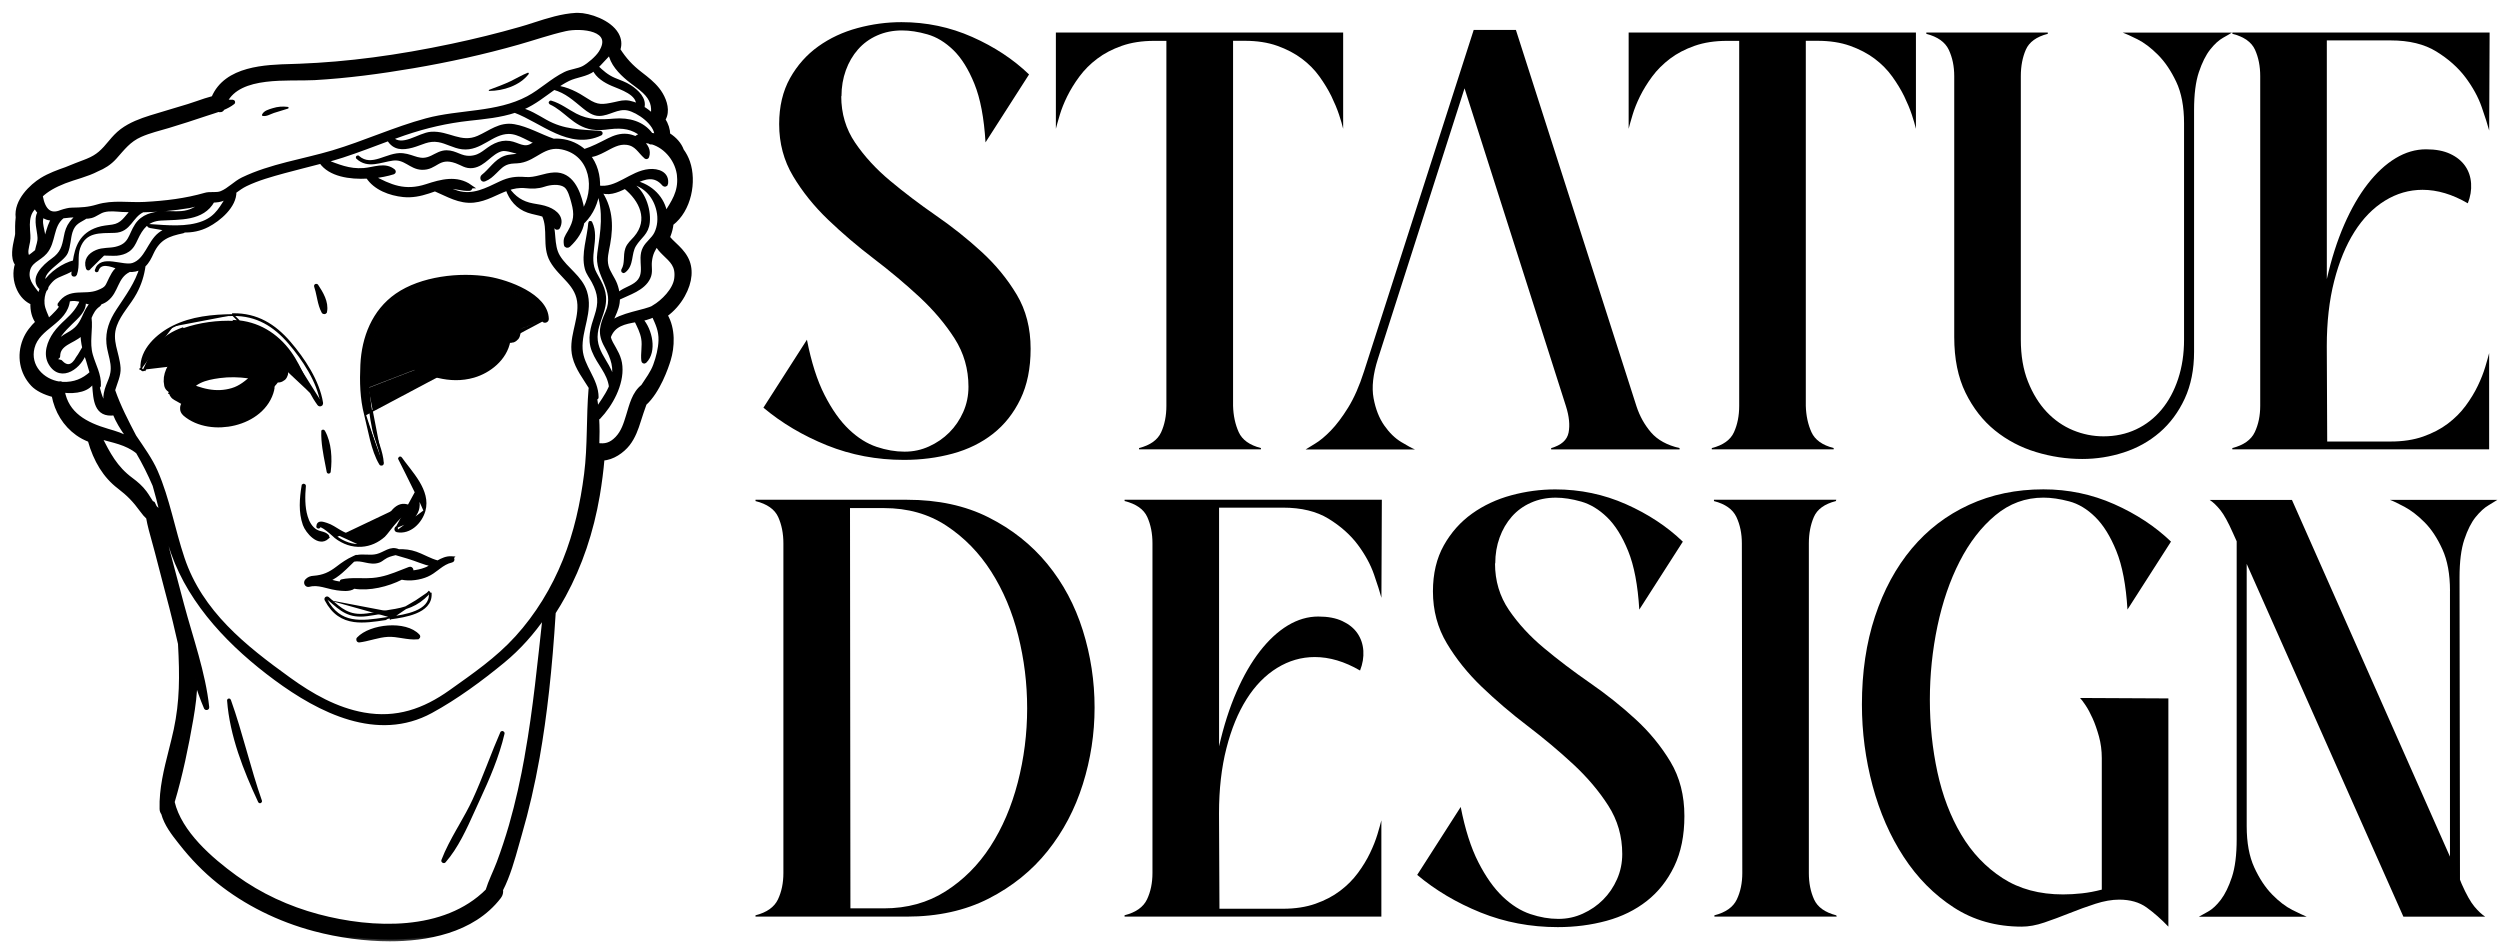
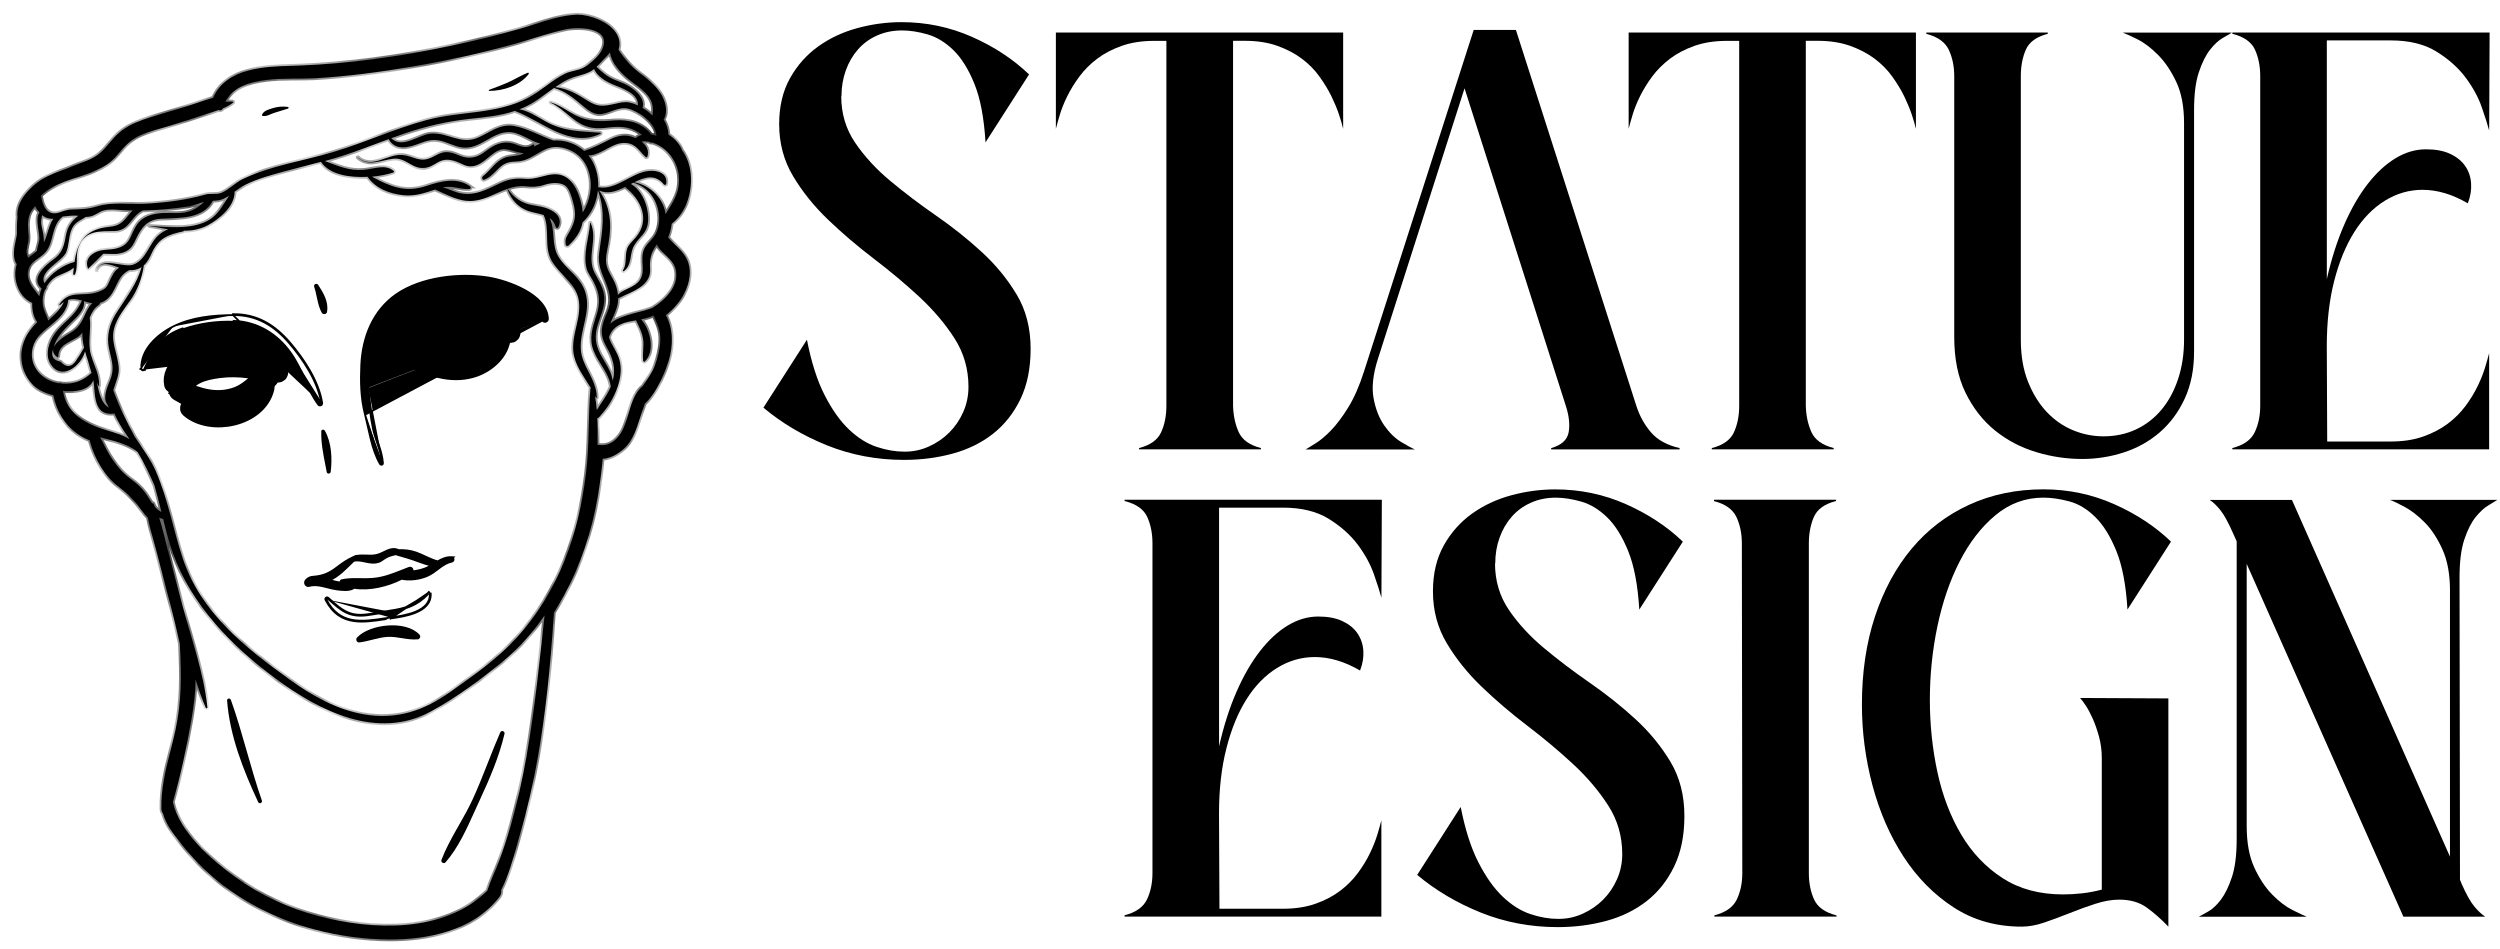
<svg xmlns="http://www.w3.org/2000/svg" width="137" height="52" viewBox="0 0 137 52" fill="none">
-   <path d="M41.401 50.231V50.16C42.021 50.001 42.431 49.71 42.631 49.289C42.83 48.868 42.93 48.387 42.93 47.844V29.776C42.93 29.236 42.835 28.754 42.644 28.331C42.453 27.91 42.039 27.619 41.403 27.459V27.387H49.704C51.406 27.387 52.896 27.708 54.175 28.353C55.455 28.997 56.528 29.848 57.396 30.907C58.263 31.965 58.909 33.178 59.339 34.547C59.768 35.917 59.983 37.325 59.983 38.772C59.983 40.219 59.768 41.604 59.339 42.973C58.909 44.342 58.265 45.564 57.407 46.638C56.548 47.712 55.474 48.58 54.186 49.239C52.898 49.899 51.396 50.231 49.678 50.231H41.401ZM46.601 49.778H48.438C49.711 49.778 50.836 49.467 51.814 48.847C52.792 48.226 53.612 47.406 54.271 46.388C54.93 45.371 55.431 44.201 55.774 42.88C56.116 41.558 56.288 40.206 56.288 38.822C56.288 37.438 56.125 36.14 55.8 34.836C55.474 33.532 54.98 32.362 54.321 31.328C53.662 30.293 52.842 29.455 51.864 28.81C50.886 28.166 49.745 27.843 48.44 27.843H46.58L46.603 49.778H46.601Z" fill="black" />
  <path d="M75.702 32.76C75.621 32.458 75.487 32.031 75.296 31.482C75.105 30.933 74.808 30.388 74.403 29.845C73.997 29.305 73.464 28.832 72.805 28.426C72.145 28.021 71.313 27.819 70.311 27.819H66.805V40.899C67.058 39.785 67.377 38.789 67.759 37.915C68.14 37.041 68.57 36.296 69.047 35.682C69.524 35.07 70.033 34.6 70.573 34.274C71.113 33.949 71.67 33.786 72.243 33.786C72.768 33.786 73.21 33.868 73.566 34.038C73.923 34.205 74.199 34.428 74.388 34.706C74.578 34.984 74.687 35.303 74.711 35.661C74.734 36.019 74.674 36.381 74.531 36.745C73.687 36.253 72.861 36.006 72.05 36.006C71.319 36.006 70.632 36.205 69.986 36.602C69.341 36.999 68.784 37.568 68.316 38.308C67.847 39.048 67.477 39.946 67.208 41.005C66.937 42.064 66.802 43.253 66.802 44.572L66.826 49.799H70.309C70.977 49.799 71.569 49.708 72.087 49.526C72.603 49.344 73.054 49.109 73.433 48.821C73.815 48.534 74.14 48.209 74.411 47.842C74.682 47.475 74.904 47.111 75.079 46.744C75.255 46.377 75.389 46.037 75.485 45.718C75.58 45.399 75.652 45.145 75.699 44.954V50.229H61.626V50.157C62.246 49.999 62.656 49.708 62.856 49.287C63.055 48.866 63.155 48.385 63.155 47.842V29.774C63.155 29.233 63.06 28.752 62.869 28.329C62.678 27.908 62.264 27.617 61.628 27.456V27.385H75.725L75.702 32.755V32.76Z" fill="black" />
  <path d="M81.927 30.874C81.927 31.829 82.181 32.679 82.69 33.428C83.2 34.176 83.84 34.873 84.612 35.515C85.384 36.16 86.219 36.793 87.116 37.414C88.014 38.035 88.849 38.698 89.621 39.408C90.393 40.115 91.032 40.897 91.542 41.747C92.052 42.598 92.305 43.589 92.305 44.72C92.305 45.785 92.119 46.705 91.746 47.478C91.373 48.25 90.872 48.882 90.243 49.376C89.614 49.869 88.879 50.231 88.038 50.461C87.194 50.691 86.305 50.806 85.366 50.806C83.872 50.806 82.465 50.539 81.144 50.008C79.824 49.474 78.664 48.786 77.662 47.944L80.047 44.221C80.286 45.447 80.607 46.456 81.014 47.252C81.42 48.048 81.864 48.675 82.35 49.138C82.836 49.6 83.341 49.916 83.866 50.092C84.391 50.268 84.9 50.355 85.392 50.355C85.885 50.355 86.318 50.259 86.739 50.068C87.16 49.877 87.53 49.624 87.849 49.305C88.168 48.986 88.422 48.612 88.612 48.183C88.803 47.753 88.899 47.291 88.899 46.798C88.899 45.829 88.645 44.945 88.135 44.149C87.626 43.353 86.986 42.598 86.216 41.882C85.444 41.166 84.609 40.465 83.712 39.781C82.814 39.098 81.979 38.384 81.207 37.644C80.435 36.904 79.796 36.108 79.288 35.257C78.779 34.407 78.525 33.456 78.525 32.406C78.525 31.436 78.724 30.596 79.121 29.887C79.518 29.179 80.036 28.598 80.672 28.144C81.307 27.691 82.023 27.357 82.818 27.142C83.614 26.927 84.416 26.819 85.228 26.819C86.596 26.819 87.888 27.09 89.105 27.63C90.321 28.17 91.36 28.856 92.219 29.683L89.833 33.406C89.753 32.07 89.551 31 89.224 30.197C88.899 29.394 88.513 28.778 88.068 28.346C87.624 27.916 87.151 27.63 86.65 27.487C86.149 27.344 85.683 27.272 85.256 27.272C84.763 27.272 84.31 27.363 83.896 27.548C83.482 27.73 83.133 27.986 82.847 28.311C82.56 28.637 82.337 29.019 82.179 29.457C82.02 29.895 81.94 30.368 81.94 30.876L81.927 30.874Z" fill="black" />
  <path d="M99.125 47.844C99.125 48.385 99.22 48.866 99.411 49.289C99.602 49.71 100.008 50.001 100.628 50.16L100.652 50.231H93.949V50.16C94.569 50.001 94.979 49.71 95.178 49.289C95.378 48.868 95.478 48.387 95.478 47.844L95.454 29.776C95.454 29.236 95.354 28.754 95.155 28.331C94.955 27.91 94.547 27.619 93.925 27.459V27.387H100.628L100.604 27.459C99.984 27.617 99.582 27.908 99.4 28.331C99.218 28.752 99.125 29.234 99.125 29.776V47.844Z" fill="black" />
  <path d="M111.982 27.27C110.995 27.27 110.117 27.593 109.345 28.238C108.573 28.882 107.922 29.726 107.389 30.768C106.855 31.809 106.45 32.992 106.172 34.311C105.895 35.632 105.756 36.976 105.756 38.345C105.756 39.714 105.895 41.038 106.172 42.32C106.45 43.6 106.884 44.739 107.473 45.733C108.061 46.727 108.818 47.523 109.739 48.12C110.661 48.717 111.767 49.014 113.055 49.014C113.389 49.014 113.734 48.994 114.094 48.955C114.451 48.916 114.814 48.847 115.178 48.751V41.543C115.178 41.129 115.126 40.736 115.024 40.361C114.92 39.987 114.805 39.655 114.677 39.371C114.549 39.085 114.419 38.842 114.284 38.642C114.15 38.442 114.05 38.312 113.985 38.249L118.827 38.273V50.78C118.431 50.366 118.032 50.016 117.635 49.73C117.238 49.444 116.737 49.3 116.132 49.3C115.735 49.3 115.301 49.376 114.833 49.526C114.365 49.678 113.89 49.849 113.413 50.04C112.936 50.231 112.474 50.403 112.029 50.554C111.585 50.706 111.171 50.78 110.789 50.78C109.39 50.78 108.15 50.431 107.068 49.73C105.986 49.029 105.073 48.107 104.325 46.961C103.577 45.816 103.009 44.516 102.618 43.06C102.228 41.604 102.033 40.12 102.033 38.607C102.033 36.841 102.271 35.233 102.748 33.786C103.225 32.339 103.898 31.098 104.763 30.062C105.63 29.027 106.675 28.229 107.901 27.665C109.126 27.101 110.485 26.816 111.979 26.816C113.348 26.816 114.638 27.088 115.857 27.628C117.073 28.168 118.112 28.854 118.97 29.68L116.585 33.404C116.505 32.067 116.303 30.998 115.976 30.195C115.651 29.392 115.265 28.771 114.82 28.333C114.376 27.895 113.898 27.608 113.389 27.474C112.879 27.339 112.411 27.27 111.982 27.27Z" fill="black" />
  <path d="M134.26 32.378C134.26 31.471 134.121 30.711 133.842 30.099C133.564 29.487 133.237 28.993 132.864 28.619C132.491 28.246 132.124 27.964 131.766 27.773C131.409 27.582 131.142 27.454 130.966 27.391H136.858C136.762 27.454 136.6 27.554 136.37 27.691C136.14 27.825 135.906 28.04 135.665 28.335C135.427 28.63 135.221 29.04 135.045 29.566C134.869 30.091 134.783 30.783 134.783 31.642L134.807 48.207L134.902 48.445C135.156 49.018 135.388 49.428 135.594 49.676C135.8 49.923 135.999 50.11 136.19 50.235H131.706L123.119 30.902V45.271C123.119 46.178 123.257 46.933 123.535 47.538C123.813 48.144 124.14 48.636 124.513 49.018C124.886 49.4 125.257 49.682 125.623 49.867C125.99 50.049 126.252 50.172 126.41 50.238H120.495C120.605 50.175 120.777 50.079 121.009 49.951C121.239 49.823 121.471 49.608 121.701 49.307C121.93 49.005 122.134 48.591 122.308 48.066C122.483 47.541 122.57 46.848 122.57 45.989V29.663L122.355 29.186C122.102 28.613 121.874 28.203 121.677 27.956C121.477 27.708 121.282 27.521 121.091 27.396H125.599L134.258 46.944V32.384L134.26 32.378Z" fill="black" />
  <path d="M46.1 5.27C46.1 6.225 46.354 7.075 46.864 7.824C47.373 8.572 48.013 9.269 48.785 9.911C49.557 10.556 50.392 11.189 51.289 11.81C52.187 12.43 53.022 13.094 53.794 13.804C54.566 14.511 55.206 15.292 55.715 16.143C56.225 16.994 56.478 17.985 56.478 19.116C56.478 20.181 56.292 21.101 55.919 21.873C55.546 22.646 55.045 23.277 54.416 23.772C53.787 24.265 53.052 24.627 52.211 24.857C51.367 25.087 50.478 25.202 49.539 25.202C48.045 25.202 46.638 24.935 45.317 24.404C43.997 23.87 42.837 23.182 41.835 22.34L44.22 18.616C44.459 19.843 44.78 20.852 45.187 21.648C45.593 22.444 46.037 23.071 46.523 23.533C47.009 23.996 47.514 24.312 48.039 24.488C48.564 24.664 49.073 24.751 49.565 24.751C50.058 24.751 50.491 24.655 50.912 24.464C51.333 24.273 51.703 24.019 52.022 23.701C52.341 23.381 52.595 23.008 52.785 22.579C52.976 22.149 53.072 21.687 53.072 21.194C53.072 20.224 52.818 19.341 52.309 18.545C51.799 17.749 51.159 16.994 50.389 16.277C49.617 15.561 48.783 14.861 47.885 14.177C46.987 13.493 46.152 12.78 45.38 12.04C44.608 11.3 43.969 10.504 43.461 9.653C42.952 8.802 42.698 7.852 42.698 6.802C42.698 5.832 42.898 4.992 43.294 4.283C43.691 3.575 44.209 2.994 44.845 2.54C45.48 2.087 46.196 1.752 46.992 1.538C47.787 1.323 48.59 1.214 49.401 1.214C50.769 1.214 52.061 1.486 53.278 2.026C54.494 2.566 55.533 3.252 56.392 4.079L54.006 7.802C53.926 6.465 53.724 5.396 53.397 4.593C53.072 3.79 52.686 3.174 52.241 2.742C51.797 2.312 51.324 2.026 50.823 1.883C50.322 1.739 49.856 1.668 49.429 1.668C48.937 1.668 48.483 1.759 48.069 1.943C47.655 2.126 47.306 2.382 47.02 2.707C46.733 3.033 46.51 3.415 46.352 3.853C46.194 4.291 46.113 4.764 46.113 5.272L46.1 5.27Z" fill="black" />
  <path d="M62.416 24.555C63.036 24.397 63.441 24.106 63.632 23.685C63.823 23.264 63.918 22.783 63.918 22.24V2.239H63.25C62.583 2.239 61.99 2.33 61.474 2.512C60.958 2.694 60.507 2.929 60.128 3.217C59.746 3.504 59.421 3.829 59.15 4.196C58.879 4.562 58.658 4.925 58.482 5.281C58.306 5.639 58.172 5.977 58.077 6.294C57.981 6.613 57.91 6.867 57.862 7.058V1.783H73.605V7.058C73.557 6.852 73.481 6.591 73.379 6.281C73.275 5.971 73.136 5.636 72.963 5.278C72.787 4.92 72.568 4.558 72.306 4.194C72.043 3.827 71.722 3.501 71.339 3.215C70.957 2.929 70.508 2.694 69.992 2.51C69.476 2.327 68.882 2.236 68.216 2.236H67.572V22.238C67.587 22.778 67.691 23.26 67.882 23.683C68.073 24.104 68.478 24.395 69.099 24.553V24.625H62.42V24.553L62.416 24.555Z" fill="black" />
  <path d="M80.758 1.642H83.072L89.679 22.264C89.855 22.804 90.122 23.282 90.477 23.696C90.835 24.111 91.356 24.397 92.041 24.555V24.627H85.004V24.555C85.561 24.397 85.878 24.113 85.958 23.707C86.038 23.301 85.991 22.82 85.815 22.264L80.257 4.84L75.511 19.662C75.24 20.506 75.162 21.227 75.272 21.824C75.383 22.42 75.578 22.917 75.858 23.316C76.135 23.713 76.445 24.017 76.788 24.223C77.131 24.43 77.38 24.566 77.538 24.629H71.551C71.647 24.566 71.822 24.458 72.076 24.306C72.33 24.154 72.614 23.92 72.924 23.601C73.234 23.282 73.553 22.861 73.878 22.336C74.203 21.811 74.494 21.151 74.748 20.355L80.758 1.642Z" fill="black" />
  <path d="M93.806 24.555C94.426 24.397 94.832 24.106 95.022 23.685C95.213 23.264 95.308 22.783 95.308 22.24V2.239H94.641C93.973 2.239 93.381 2.33 92.862 2.512C92.346 2.694 91.895 2.929 91.516 3.217C91.136 3.506 90.809 3.829 90.538 4.196C90.267 4.562 90.046 4.925 89.87 5.281C89.694 5.639 89.56 5.977 89.465 6.294C89.369 6.613 89.298 6.867 89.25 7.058V1.783H104.993V7.058C104.945 6.852 104.869 6.591 104.767 6.281C104.663 5.971 104.524 5.636 104.351 5.278C104.175 4.92 103.956 4.558 103.694 4.194C103.431 3.827 103.108 3.501 102.727 3.215C102.345 2.929 101.896 2.694 101.38 2.51C100.864 2.327 100.27 2.236 99.602 2.236H98.958V22.238C98.973 22.778 99.077 23.26 99.268 23.683C99.459 24.104 99.864 24.395 100.485 24.553V24.625H93.806V24.553V24.555Z" fill="black" />
  <path d="M120.235 19.28C120.235 20.25 120.063 21.108 119.723 21.845C119.38 22.585 118.923 23.201 118.35 23.696C117.778 24.189 117.121 24.555 116.381 24.794C115.642 25.033 114.883 25.152 114.104 25.152C113.246 25.152 112.398 25.024 111.565 24.77C110.73 24.516 109.982 24.121 109.323 23.588C108.664 23.054 108.126 22.366 107.712 21.524C107.298 20.68 107.092 19.662 107.092 18.469V4.172C107.092 3.632 106.992 3.15 106.792 2.727C106.593 2.306 106.183 2.015 105.563 1.854V1.783H112.218V1.854C111.598 2.013 111.197 2.304 111.014 2.727C110.832 3.148 110.741 3.629 110.741 4.172V18.612C110.741 19.487 110.871 20.255 111.134 20.914C111.396 21.574 111.739 22.127 112.159 22.574C112.58 23.019 113.061 23.353 113.601 23.577C114.141 23.8 114.699 23.911 115.271 23.911C115.924 23.911 116.52 23.783 117.06 23.529C117.6 23.275 118.066 22.913 118.457 22.442C118.847 21.973 119.148 21.411 119.363 20.76C119.578 20.107 119.686 19.391 119.686 18.612V6.75C119.686 5.843 119.543 5.088 119.257 4.482C118.97 3.877 118.636 3.384 118.255 3.002C117.873 2.62 117.5 2.338 117.134 2.154C116.767 1.972 116.498 1.848 116.323 1.785H122.31C122.214 1.848 122.052 1.943 121.822 2.071C121.592 2.199 121.356 2.414 121.117 2.716C120.879 3.018 120.673 3.432 120.497 3.957C120.321 4.482 120.235 5.174 120.235 6.034V19.28Z" fill="black" />
  <path d="M136.407 7.155C136.327 6.854 136.192 6.426 136.001 5.877C135.811 5.328 135.513 4.784 135.108 4.241C134.702 3.701 134.169 3.228 133.51 2.822C132.851 2.416 132.018 2.215 131.016 2.215H127.51V15.294C127.763 14.181 128.082 13.185 128.464 12.311C128.846 11.437 129.275 10.692 129.752 10.078C130.229 9.466 130.739 8.995 131.279 8.67C131.818 8.344 132.376 8.182 132.948 8.182C133.473 8.182 133.915 8.264 134.273 8.433C134.631 8.601 134.904 8.824 135.095 9.102C135.286 9.379 135.394 9.698 135.416 10.056C135.44 10.415 135.379 10.777 135.236 11.141C134.392 10.649 133.566 10.402 132.755 10.402C132.024 10.402 131.337 10.601 130.693 10.998C130.049 11.395 129.492 11.964 129.023 12.704C128.555 13.444 128.184 14.342 127.913 15.401C127.642 16.46 127.508 17.649 127.508 18.968L127.531 24.195H131.014C131.682 24.195 132.274 24.104 132.792 23.922C133.308 23.739 133.759 23.505 134.139 23.217C134.52 22.93 134.846 22.605 135.117 22.238C135.388 21.871 135.609 21.507 135.785 21.14C135.96 20.773 136.095 20.433 136.19 20.114C136.285 19.795 136.357 19.541 136.405 19.35V24.625H122.332V24.553C122.952 24.395 123.362 24.104 123.561 23.683C123.761 23.262 123.86 22.78 123.86 22.238V4.17C123.86 3.629 123.765 3.148 123.574 2.725C123.383 2.304 122.969 2.013 122.334 1.852V1.781H136.431L136.407 7.151V7.155Z" fill="black" />
  <mask id="path-13-outside-1_53_346" maskUnits="userSpaceOnUse" x="-0.237" y="-0.196" width="39" height="52" fill="black">
-     <rect fill="white" x="-0.237" y="-0.196" width="39" height="52" />
    <path d="M36.971 13.383C36.84 13.259 36.715 13.141 36.609 13.009C36.626 12.973 36.64 12.937 36.654 12.9C36.734 12.692 36.787 12.479 36.809 12.263C37.797 11.51 38.081 9.941 37.713 8.879C37.633 8.649 37.519 8.433 37.377 8.239C37.26 7.908 36.996 7.602 36.629 7.374C36.623 7.099 36.534 6.818 36.364 6.549C36.431 6.439 36.476 6.316 36.492 6.178C36.551 5.721 36.3 5.212 36.044 4.892C35.777 4.558 35.455 4.308 35.143 4.067L35.096 4.03C34.593 3.643 34.236 3.255 33.894 2.719C33.992 2.435 33.961 2.141 33.805 1.871C33.41 1.183 32.289 0.804 31.669 0.804C31.639 0.804 31.611 0.804 31.583 0.804C30.793 0.846 30.023 1.093 29.274 1.335C29.007 1.422 28.754 1.503 28.501 1.573C27.291 1.919 26.04 2.228 24.782 2.494C21.776 3.132 19.039 3.491 16.419 3.592C16.288 3.598 16.149 3.601 16.004 3.606C14.552 3.646 12.383 3.705 11.684 5.358C11.39 5.434 11.103 5.532 10.822 5.631C10.644 5.692 10.477 5.749 10.316 5.799C10.03 5.886 9.743 5.97 9.457 6.057C9.059 6.175 8.65 6.296 8.247 6.422C7.713 6.591 7.154 6.796 6.675 7.152C6.422 7.343 6.227 7.562 6.069 7.753C5.624 8.292 5.368 8.556 4.792 8.792C4.717 8.82 4.642 8.851 4.564 8.882H4.561C4.35 8.964 3.997 9.095 3.621 9.253C3.193 9.404 2.709 9.576 2.28 9.84C1.73 10.182 0.842 10.999 0.959 11.923C0.92 12.24 0.926 12.56 0.929 12.776V12.824C0.929 12.869 0.898 13.015 0.873 13.122C0.79 13.501 0.653 14.133 0.92 14.475C0.781 14.893 0.815 15.402 1.02 15.842C1.19 16.205 1.454 16.469 1.766 16.601C1.749 17.025 1.846 17.387 2.044 17.654C1.757 17.931 1.502 18.238 1.343 18.639C1.004 19.493 1.173 20.425 1.783 21.073C2.016 21.323 2.436 21.537 2.928 21.663C3.093 22.539 3.549 23.28 4.236 23.769C4.436 23.912 4.653 24.027 4.909 24.128C5.22 25.248 5.757 26.108 6.511 26.683C7.039 27.088 7.368 27.424 7.763 27.969C7.877 28.129 7.988 28.256 8.105 28.362C8.183 28.803 8.308 29.241 8.425 29.662C8.483 29.87 8.539 30.067 8.589 30.266C8.753 30.909 8.923 31.56 9.089 32.189C9.187 32.56 9.284 32.931 9.381 33.301C9.512 33.804 9.635 34.329 9.751 34.837C9.785 34.983 9.821 35.132 9.854 35.278C9.954 37.089 9.946 38.439 9.621 39.981C9.54 40.363 9.44 40.753 9.345 41.132C9.084 42.165 8.814 43.232 8.845 44.327C8.845 44.42 8.878 44.504 8.931 44.572C9.092 45.172 9.49 45.681 9.843 46.13L9.89 46.189C10.525 47.003 11.223 47.716 11.968 48.314C13.454 49.505 15.27 50.412 17.225 50.931C18.56 51.288 20.032 51.484 21.364 51.484C23.291 51.484 25.895 51.08 27.369 49.148C27.458 49.033 27.489 48.893 27.466 48.761C27.864 47.989 28.117 47.076 28.343 46.267C28.395 46.074 28.448 45.886 28.501 45.709C28.882 44.4 29.21 42.988 29.472 41.514C29.878 39.217 30.159 36.69 30.354 33.565C30.554 33.256 30.74 32.939 30.913 32.624C31.805 30.988 32.431 29.143 32.771 27.141C32.888 26.445 32.974 25.771 33.027 25.139C33.575 25.116 34.12 24.726 34.423 24.339C34.729 23.946 34.89 23.477 35.018 23.067C35.113 22.761 35.221 22.449 35.327 22.151L35.335 22.123C36.081 21.452 36.534 20.124 36.656 19.723C36.87 19.026 36.929 18.024 36.481 17.269C36.871 16.985 37.199 16.615 37.438 16.185C37.858 15.433 37.916 14.705 37.602 14.133C37.427 13.815 37.193 13.594 36.965 13.377L36.971 13.383ZM35.819 16.831C35.385 17.089 33.972 17.218 33.438 17.746C33.541 17.454 33.705 17.168 33.803 16.839C33.853 16.671 33.875 16.508 33.878 16.345C34.459 16.061 35.252 15.837 35.544 15.219C35.688 14.916 35.594 14.655 35.624 14.343C35.669 13.888 35.825 13.644 35.994 13.391C36.072 13.571 36.225 13.737 36.378 13.886C36.809 14.304 37.132 14.554 37.049 15.256C36.976 15.885 36.325 16.528 35.819 16.825V16.831ZM32.843 10.44C33.305 10.662 33.783 10.48 34.256 10.244C35.132 10.951 35.672 12.046 34.818 13.038C34.648 13.234 34.453 13.386 34.364 13.638C34.228 14.029 34.37 14.425 34.142 14.812C34.125 14.84 34.161 14.882 34.189 14.86C34.657 14.52 34.473 13.899 34.768 13.425C35.06 12.95 35.452 12.79 35.51 12.173C35.58 11.44 35.243 10.46 34.568 10.081C34.615 10.056 34.659 10.033 34.707 10.011C35.43 10.227 35.911 10.797 36.075 11.544C36.167 11.954 36.136 12.417 35.944 12.799C35.789 13.111 35.477 13.304 35.321 13.605C34.974 14.262 35.566 15.065 34.818 15.587C34.495 15.812 34.123 15.89 33.861 16.16C33.844 15.966 33.797 15.772 33.725 15.579C33.594 15.236 33.346 14.95 33.252 14.59C33.143 14.178 33.266 13.776 33.338 13.372C33.536 12.285 33.461 11.339 32.837 10.443L32.843 10.44ZM37.202 9.663C37.277 10.547 36.876 11.075 36.473 11.732C36.353 10.873 35.675 10.179 34.765 9.986C35.341 9.702 35.894 9.525 36.381 10.109C36.417 10.151 36.501 10.132 36.509 10.075C36.595 9.505 36.058 9.32 35.577 9.365C34.584 9.455 33.797 10.438 32.782 10.261C32.812 9.632 32.643 9.003 32.245 8.517C32.54 8.52 32.835 8.379 33.118 8.231C33.508 8.029 33.889 7.781 34.345 7.838C34.885 7.905 35.026 8.29 35.388 8.607C35.419 8.632 35.46 8.621 35.474 8.584C35.588 8.253 35.419 7.967 35.16 7.762C35.166 7.762 35.168 7.762 35.174 7.762C35.238 7.753 35.299 7.748 35.36 7.742C35.435 7.748 35.508 7.756 35.58 7.77C35.624 7.821 35.683 7.829 35.73 7.81C36.517 8.043 37.132 8.82 37.204 9.663H37.202ZM25.775 10.219C25.033 9.694 24.176 9.924 23.383 10.185C22.182 10.578 21.386 10.221 20.385 9.682C20.833 9.64 21.244 9.553 21.553 9.455C21.587 9.444 21.606 9.396 21.575 9.368C21.102 8.969 20.496 9.267 19.934 9.309C19.114 9.371 18.513 9.09 17.801 8.826C18.126 8.736 18.449 8.643 18.769 8.54C19.623 8.262 20.46 7.936 21.3 7.624C21.3 7.63 21.3 7.635 21.305 7.641C21.606 8.135 22.059 8.135 22.577 7.998C23.102 7.857 23.464 7.593 24.037 7.692C24.485 7.767 24.88 8.029 25.333 8.082C26.323 8.2 26.935 7.248 27.875 7.24C28.479 7.234 29.03 7.717 29.6 7.868C29.486 7.916 29.375 7.97 29.266 8.034C29.269 8.017 29.274 8.003 29.277 7.986C29.285 7.944 29.241 7.897 29.199 7.925C28.735 8.253 28.379 7.888 27.925 7.824C27.647 7.784 27.405 7.832 27.147 7.95C26.604 8.203 26.407 8.598 25.775 8.638C25.247 8.671 24.985 8.34 24.476 8.335C24.173 8.332 23.931 8.495 23.67 8.621C23.005 8.941 22.696 8.562 22.07 8.495C21.225 8.405 20.396 9.298 19.606 8.621C19.603 8.621 19.598 8.621 19.601 8.627C20.168 9.154 20.855 8.789 21.523 8.702C22.207 8.613 22.502 9.18 23.108 9.205C23.903 9.241 23.995 8.492 25.002 8.851C25.33 8.966 25.531 9.157 25.901 9.11C26.538 9.025 26.88 8.349 27.478 8.191C27.784 8.11 28.301 8.363 28.704 8.396C28.629 8.436 28.548 8.472 28.454 8.497C28.198 8.568 27.923 8.542 27.669 8.638C27.169 8.823 26.877 9.34 26.465 9.657C26.382 9.722 26.426 9.896 26.543 9.848C26.805 9.741 26.924 9.623 27.133 9.421C27.363 9.199 27.514 9.008 27.834 8.91C28.062 8.84 28.267 8.871 28.496 8.834C29.366 8.691 29.803 7.877 30.815 8.093C32.481 8.45 32.74 10.396 31.933 11.639C31.922 11.505 31.903 11.364 31.869 11.218C31.694 10.452 31.302 9.511 30.379 9.55C29.825 9.573 29.372 9.845 28.793 9.8C28.273 9.758 27.906 9.806 27.43 10.03C26.665 10.393 25.925 10.803 25.055 10.544C24.771 10.46 24.524 10.325 24.262 10.269C24.357 10.249 24.454 10.238 24.554 10.238C24.971 10.23 25.311 10.384 25.723 10.359C25.798 10.353 25.82 10.261 25.761 10.219H25.775ZM35.683 7.377C35.216 6.731 34.451 6.535 33.658 6.599C32.896 6.664 32.242 6.681 31.533 6.313C31.071 6.074 30.687 5.757 30.181 5.611C30.17 5.608 30.162 5.625 30.173 5.631C31.013 6.013 31.469 6.835 32.443 7.001C32.768 7.057 33.074 7.021 33.399 6.981C34.148 6.891 34.681 6.992 35.182 7.391C35.049 7.422 34.932 7.481 34.832 7.568C34.676 7.498 34.512 7.45 34.37 7.436C34.006 7.397 33.68 7.509 33.36 7.669C32.896 7.902 32.492 8.121 32.011 8.273C31.936 8.205 31.856 8.144 31.769 8.085C31.335 7.793 30.829 7.666 30.329 7.7C29.619 7.459 28.891 7.026 28.162 6.903C27.389 6.773 26.874 7.245 26.209 7.537C25.247 7.958 24.565 7.251 23.622 7.321C22.952 7.372 22.043 8.183 21.442 7.574C21.681 7.487 21.92 7.4 22.162 7.318C23.336 6.919 24.485 6.653 25.717 6.518C26.565 6.425 27.408 6.347 28.215 6.08C29.719 6.644 31.227 8.132 32.913 7.327C32.94 7.313 32.924 7.276 32.899 7.273C31.803 7.192 30.888 7.211 29.889 6.647C29.419 6.383 28.974 6.091 28.468 5.987C28.535 5.962 28.601 5.937 28.665 5.909C29.291 5.636 29.811 5.207 30.359 4.822C31.049 5.016 31.458 5.412 32.025 5.872C32.251 6.055 32.532 6.257 32.835 6.254C33.374 6.251 33.833 5.833 34.414 5.956C34.957 6.072 35.961 6.751 35.969 7.439C35.875 7.408 35.777 7.388 35.683 7.374V7.377ZM30.431 4.774C30.66 4.617 30.89 4.471 31.138 4.348C31.58 4.129 32.131 4.117 32.529 3.806C32.537 3.797 32.548 3.789 32.556 3.783C32.734 4.185 33.168 4.446 33.558 4.614C34.033 4.819 35.015 5.111 34.954 5.774C34.793 5.698 34.632 5.645 34.487 5.617C34.192 5.561 33.989 5.628 33.716 5.687C33.024 5.836 32.748 5.878 32.167 5.499C31.591 5.122 31.085 4.856 30.437 4.774H30.431ZM33.427 2.876C33.516 3.472 33.989 3.963 34.437 4.336C34.721 4.572 35.035 4.769 35.302 5.021C35.722 5.42 35.841 5.81 35.755 6.33C35.591 6.17 35.405 6.027 35.21 5.911C35.357 5.426 34.904 5.007 34.52 4.755C34.25 4.578 33.956 4.488 33.661 4.362C33.255 4.19 32.99 3.946 32.69 3.662C32.904 3.46 33.11 3.21 33.31 3.011C33.355 2.966 33.394 2.921 33.427 2.876ZM2.244 10.716C2.572 10.409 2.976 10.177 3.535 9.957C4.086 9.741 4.773 9.592 5.326 9.3C5.682 9.152 6.01 8.955 6.3 8.632C6.747 8.132 7.067 7.689 7.696 7.411C8.191 7.192 8.722 7.068 9.24 6.914C9.924 6.709 10.602 6.487 11.278 6.26C11.512 6.181 11.748 6.114 11.976 6.032C12.06 6.072 12.168 6.052 12.21 5.942C12.41 5.858 12.602 5.76 12.778 5.622C12.803 5.603 12.778 5.566 12.755 5.566C12.622 5.558 12.488 5.563 12.352 5.577C13.125 4.033 15.829 4.373 17.236 4.291C19.041 4.188 20.847 3.946 22.627 3.643C24.568 3.314 26.496 2.888 28.39 2.351C29.252 2.107 30.109 1.807 30.982 1.61C31.831 1.419 33.733 1.568 32.899 2.882C32.715 3.171 32.262 3.553 31.989 3.702C31.683 3.867 31.285 3.879 30.965 4.039C30.242 4.395 29.65 4.985 28.935 5.364C27.227 6.271 25.197 6.086 23.361 6.583C21.62 7.054 19.973 7.818 18.246 8.335C16.608 8.823 14.853 9.067 13.3 9.814C12.886 10.014 12.55 10.398 12.132 10.567C11.996 10.623 11.846 10.626 11.693 10.626C11.673 10.62 11.654 10.62 11.634 10.626C11.504 10.626 11.37 10.626 11.251 10.662C10.163 10.974 9.075 11.103 7.935 11.165C7.045 11.213 6.199 11.044 5.343 11.302C4.831 11.457 4.461 11.468 3.933 11.479C3.824 11.479 3.782 11.493 3.677 11.513C3.565 11.538 3.457 11.569 3.348 11.606C2.762 11.85 2.394 11.566 2.244 10.749C2.244 10.738 2.25 10.724 2.253 10.713L2.244 10.716ZM8.202 12.392C8.55 12.442 8.886 12.51 9.217 12.566C9.053 12.63 8.897 12.723 8.744 12.841C8.172 13.293 8.021 14.262 7.29 14.506C6.736 14.691 5.529 14.018 5.295 14.818C5.295 14.818 5.295 14.82 5.298 14.818C5.482 14.265 6.085 14.503 6.525 14.669C6.483 14.7 6.439 14.733 6.394 14.773C6.252 14.905 6.158 15.093 6.072 15.261C5.846 15.705 5.902 15.789 5.387 15.994C4.617 16.303 3.819 15.831 3.254 16.679C3.237 16.704 3.273 16.733 3.296 16.713C3.365 16.645 3.435 16.592 3.501 16.547C3.307 16.96 2.979 17.263 2.645 17.564C2.545 17.258 2.375 16.991 2.342 16.657C2.317 16.382 2.364 16.115 2.47 15.876C2.528 15.848 2.564 15.778 2.553 15.71C2.642 15.559 2.753 15.418 2.89 15.295C3.176 15.034 3.755 14.95 4.041 14.666C4.03 14.778 4.019 14.893 4.01 15.011C4.005 15.076 4.099 15.082 4.119 15.025C4.291 14.554 4.13 14.04 4.297 13.568C4.645 12.585 5.499 12.687 6.283 12.661C7.112 12.633 7.165 11.841 7.824 11.535C8.675 11.521 9.532 11.443 10.361 11.305C10.653 11.257 10.903 11.137 11.178 11.066C10.931 11.305 10.664 11.505 10.296 11.606C9.852 11.729 9.387 11.65 8.931 11.673C8.366 11.701 7.818 11.839 7.487 12.338C7.115 12.903 7.17 13.434 6.339 13.624C5.991 13.703 5.635 13.652 5.301 13.793C4.898 13.964 4.667 14.267 4.809 14.694C4.82 14.731 4.873 14.725 4.873 14.686C5.137 14.425 5.398 14.164 5.663 13.905C5.782 13.905 5.899 13.908 6.019 13.914C6.141 13.914 6.266 13.925 6.389 13.914C6.611 13.891 6.831 13.838 7.017 13.706C7.237 13.551 7.34 13.338 7.451 13.097C7.743 12.473 8.066 12.032 8.814 11.988C9.849 11.926 11.1 12.027 11.665 11.005C11.876 10.993 12.077 10.985 12.299 10.873C12.385 10.831 12.466 10.78 12.547 10.73C12.157 11.319 11.918 11.9 11.142 12.207C10.241 12.563 9.151 12.44 8.205 12.38C8.197 12.38 8.197 12.392 8.205 12.395L8.202 12.392ZM5.935 18.833C5.969 19.209 6.105 19.566 6.152 19.936C6.247 20.68 5.899 20.941 5.785 21.573C5.743 21.806 5.763 22.014 5.885 22.157C5.907 22.222 5.938 22.284 5.977 22.34C5.549 22.129 5.426 21.489 5.304 20.944C5.334 21.014 5.362 21.079 5.39 21.144C5.398 21.163 5.429 21.163 5.429 21.138C5.46 20.526 5.151 20.035 4.99 19.462C4.789 18.757 5.003 18.083 4.917 17.404C5.028 17.134 5.159 16.881 5.404 16.718C5.443 16.691 5.476 16.648 5.476 16.595C5.59 16.567 5.707 16.514 5.827 16.424C6.425 15.975 6.333 15.177 7.059 14.82C7.067 14.815 7.076 14.809 7.081 14.804C7.304 14.818 7.523 14.781 7.724 14.66C7.738 14.652 7.749 14.644 7.763 14.632C7.496 15.548 6.981 16.227 6.458 17.025C6.091 17.586 5.871 18.148 5.932 18.827L5.935 18.833ZM3.134 19.563C3.162 19.582 3.198 19.557 3.198 19.526C3.19 18.827 3.991 18.735 4.408 18.344C4.444 18.308 4.478 18.271 4.511 18.232C4.506 18.502 4.545 18.785 4.608 19.069C4.6 19.071 4.595 19.077 4.589 19.083C4.483 19.251 4.386 19.453 4.264 19.61C3.985 20.122 3.668 20.192 3.318 19.821C2.887 19.734 2.762 19.481 2.94 19.06C3.068 18.513 3.499 18.063 3.883 17.69C4.205 17.375 4.678 16.985 4.595 16.505C4.748 16.55 4.903 16.595 5.056 16.617C4.842 16.822 4.717 17.1 4.592 17.378C4.372 17.856 4.186 18.066 3.732 18.319C3.337 18.538 2.511 19.128 3.132 19.568L3.134 19.563ZM3.627 13.824C3.774 13.476 3.766 13.057 3.877 12.698C4.044 12.164 4.372 12.111 4.703 11.886C4.786 11.889 4.878 11.881 4.99 11.853C5.226 11.794 5.44 11.6 5.677 11.535C6.019 11.443 6.352 11.496 6.697 11.516C6.886 11.527 7.078 11.533 7.268 11.535C7.245 11.558 7.226 11.578 7.204 11.603C6.873 11.971 6.7 12.324 6.166 12.406C5.896 12.445 5.629 12.462 5.368 12.549C4.455 12.849 4.2 13.54 4.086 14.354C3.471 14.509 2.801 14.964 2.439 15.52C2.086 14.888 3.426 14.307 3.627 13.824ZM2.386 12.925C2.355 12.695 2.286 12.47 2.261 12.237C2.244 12.075 2.278 11.934 2.308 11.788C2.419 11.881 2.547 11.948 2.692 11.973C2.756 11.985 2.842 11.993 2.928 11.993C2.745 12.226 2.675 12.532 2.572 12.861C2.52 13.032 2.464 13.167 2.4 13.287C2.408 13.164 2.4 13.038 2.383 12.922L2.386 12.925ZM1.543 12.538C1.524 12.232 1.535 11.9 1.682 11.623C1.752 11.491 1.846 11.401 1.93 11.297C1.958 11.367 1.994 11.434 2.047 11.505C2.08 11.549 2.114 11.589 2.152 11.623C2.155 11.628 2.161 11.631 2.164 11.636C2.025 11.827 2.041 12.139 2.066 12.361C2.091 12.577 2.144 12.793 2.155 13.012C2.169 13.265 2.075 13.45 2.027 13.689C2.025 13.709 2.027 13.728 2.036 13.745C1.963 13.807 1.885 13.871 1.794 13.939C1.71 14.001 1.627 14.062 1.549 14.13C1.368 13.838 1.493 13.565 1.549 13.237C1.591 13.001 1.554 12.779 1.541 12.541L1.543 12.538ZM1.527 14.927C1.596 14.307 2.15 14.222 2.486 13.829C2.987 13.248 2.792 12.378 3.426 11.878C3.429 11.875 3.432 11.872 3.435 11.867C3.724 11.836 4.01 11.796 4.252 11.822C4.266 11.822 4.277 11.825 4.291 11.827C4.144 11.931 4.013 12.063 3.905 12.207C3.727 12.44 3.652 12.678 3.599 12.965C3.493 13.532 3.401 13.888 2.892 14.248C2.431 14.573 1.652 15.301 2.28 15.814C2.228 15.938 2.183 16.081 2.152 16.233C1.883 15.826 1.465 15.475 1.527 14.927ZM3.248 21.009C2.328 20.871 1.538 20.065 1.794 19.049C2.086 17.895 3.621 17.67 3.738 16.438C3.994 16.356 4.241 16.401 4.489 16.466C4.289 16.932 4.035 17.232 3.652 17.586C3.421 17.799 3.19 18.024 3.009 18.282C2.686 18.743 2.445 19.4 2.762 19.928C3.348 20.902 4.447 20.074 4.659 19.254C4.706 19.422 4.759 19.588 4.817 19.754C4.878 19.984 4.953 20.209 5.017 20.436C4.564 20.849 4.072 21.051 3.443 21.026C3.418 21.026 3.393 21.02 3.371 21.02C3.337 20.989 3.284 20.986 3.248 21.009ZM5.115 20.843C5.131 20.936 5.145 21.028 5.154 21.124C5.212 21.888 5.243 22.806 6.272 22.66C6.439 23.078 6.683 23.471 6.934 23.825C6.992 23.906 7.045 23.991 7.103 24.072C6.747 23.845 6.314 23.715 5.899 23.595C4.706 23.244 3.666 22.699 3.446 21.416C4.158 21.506 4.892 21.374 5.115 20.843ZM8.497 27.79C8.464 27.719 8.433 27.649 8.397 27.579C8.386 27.559 8.355 27.568 8.358 27.59C8.358 27.599 8.358 27.607 8.358 27.615C8.219 27.416 8.102 27.192 7.946 26.984C7.735 26.7 7.484 26.484 7.204 26.276C6.327 25.63 5.949 24.867 5.482 23.96C6.188 24.165 6.925 24.269 7.543 24.771C7.888 25.358 8.191 25.967 8.461 26.593C8.603 27.076 8.725 27.568 8.845 28.056C8.703 27.986 8.592 27.893 8.494 27.787L8.497 27.79ZM28.866 41.379C28.635 42.682 28.351 43.976 27.987 45.245C27.789 45.928 27.567 46.602 27.319 47.267C27.127 47.778 26.866 48.283 26.704 48.808C24.36 51.15 20.404 50.99 17.428 50.195C15.809 49.763 14.257 49.05 12.897 48.062C11.559 47.09 9.865 45.633 9.47 43.951C9.91 42.477 10.233 40.913 10.494 39.405C10.614 38.712 10.716 37.968 10.716 37.232C10.878 37.763 11.059 38.285 11.276 38.79C11.295 38.835 11.373 38.813 11.367 38.765C11.164 36.864 10.48 34.983 9.988 33.141C9.735 32.184 9.482 31.226 9.226 30.269C9.062 29.657 8.928 28.991 8.722 28.368C8.789 28.396 8.861 28.418 8.939 28.438C9.092 29.061 9.254 29.685 9.468 30.291C10.475 33.15 12.722 35.429 15.103 37.187C17.52 38.97 20.688 40.582 23.622 38.984C24.994 38.237 26.359 37.232 27.567 36.238C28.445 35.517 29.199 34.663 29.842 33.725C29.561 36.28 29.313 38.849 28.863 41.379H28.866ZM28.309 34.949C27.255 36.112 25.962 36.999 24.693 37.903C23.233 38.942 21.731 39.464 19.929 39.144C18.421 38.874 17.072 38.105 15.84 37.215C13.398 35.455 11.011 33.565 10.016 30.6C9.487 29.028 9.212 27.368 8.547 25.841C8.269 25.201 7.81 24.566 7.373 23.918C6.948 23.103 6.522 22.286 6.219 21.416C6.219 21.399 6.213 21.382 6.213 21.365C6.333 20.964 6.536 20.548 6.508 20.164C6.45 19.324 5.994 18.675 6.311 17.811C6.553 17.151 7.073 16.645 7.401 16.033C7.654 15.565 7.81 15.07 7.879 14.545C8.088 14.36 8.208 14.104 8.327 13.846C8.7 13.046 9.215 12.852 10.027 12.684C10.052 12.678 10.071 12.661 10.08 12.642C10.511 12.647 10.936 12.577 11.376 12.35C11.999 12.03 12.878 11.291 12.855 10.505C13.053 10.362 13.25 10.216 13.473 10.109C14.138 9.789 14.861 9.59 15.567 9.396C16.238 9.211 16.914 9.051 17.587 8.871C18.071 9.576 19.161 9.744 20.148 9.688C20.557 10.325 21.381 10.626 22.104 10.699C22.588 10.746 23.019 10.657 23.478 10.508C23.598 10.469 23.72 10.424 23.839 10.384C24.538 10.679 25.169 11.083 25.956 11.005C26.649 10.935 27.197 10.561 27.803 10.348C27.995 10.915 28.376 11.367 28.952 11.563C29.224 11.656 29.527 11.695 29.792 11.785C30.162 12.574 29.786 13.487 30.228 14.279C30.726 15.166 31.694 15.559 31.742 16.699C31.783 17.67 31.227 18.572 31.469 19.554C31.628 20.195 32.045 20.706 32.379 21.259C32.365 21.273 32.356 21.292 32.353 21.315C32.223 22.87 32.306 24.423 32.109 25.976C31.903 27.599 31.55 29.196 30.938 30.715C30.315 32.265 29.433 33.714 28.312 34.947L28.309 34.949ZM32.59 21.652C32.612 21.7 32.634 21.744 32.654 21.792C32.665 21.817 32.704 21.803 32.704 21.778C32.698 20.779 31.889 20.108 31.828 19.139C31.761 18.069 32.415 17.07 32.07 15.994C31.808 15.18 31.024 14.761 30.598 14.062C30.209 13.422 30.437 12.583 30.12 11.951C30.27 12.058 30.39 12.209 30.456 12.44C30.473 12.498 30.562 12.518 30.593 12.456C30.843 11.965 30.476 11.614 30.028 11.437C29.758 11.33 29.483 11.297 29.199 11.246C28.593 11.139 28.165 10.842 27.817 10.345C28.123 10.238 28.445 10.174 28.81 10.213C29.169 10.252 29.472 10.249 29.817 10.134C30.142 10.025 30.657 9.96 30.968 10.168C31.216 10.331 31.333 10.822 31.408 11.095C31.589 11.754 31.538 12.125 31.21 12.698C31.038 12.998 30.949 13.08 31.002 13.411C31.013 13.487 31.113 13.498 31.16 13.453C31.583 13.054 31.842 12.645 31.928 12.17C31.945 12.162 31.964 12.15 31.978 12.136C32.429 11.687 32.698 11.066 32.768 10.432C33.199 11.623 33.007 12.653 32.832 13.877C32.651 15.127 33.833 15.834 33.277 17.12C32.971 17.828 32.815 18.249 33.216 18.965C33.588 19.63 33.764 20.183 33.577 20.868C33.533 20.498 33.341 20.161 33.13 19.81C32.821 19.296 32.587 18.855 32.662 18.235C32.723 17.727 32.979 17.266 33.077 16.766C33.218 16.033 32.946 15.61 32.607 14.995C32.103 14.082 32.793 13.111 32.359 12.209C32.353 12.198 32.337 12.204 32.337 12.215C32.284 13.004 31.936 13.919 32.145 14.708C32.217 14.983 32.395 15.185 32.523 15.43C32.882 16.109 32.915 16.595 32.673 17.322C32.462 17.962 32.267 18.56 32.529 19.217C32.812 19.933 33.369 20.413 33.469 21.183C33.455 21.217 33.441 21.25 33.427 21.284C33.235 21.711 32.946 22.076 32.704 22.469C32.679 22.191 32.643 21.919 32.596 21.646L32.59 21.652ZM35.224 21.163C34.726 21.553 34.587 22.197 34.406 22.783C34.267 23.233 34.136 23.671 33.803 24.016C33.458 24.372 33.149 24.434 32.743 24.375C32.762 23.89 32.762 23.401 32.734 22.918C32.762 22.912 32.793 22.901 32.818 22.876C33.48 22.18 34.092 21.068 34.008 20.071C33.967 19.56 33.736 19.234 33.497 18.799C33.435 18.687 33.397 18.577 33.371 18.473C33.619 17.771 34.231 17.665 34.854 17.552C35.01 17.878 35.177 18.187 35.238 18.552C35.307 18.965 35.196 19.361 35.246 19.771C35.252 19.816 35.302 19.846 35.341 19.81C35.903 19.268 35.661 18.08 35.132 17.502C35.305 17.468 35.471 17.426 35.63 17.364C35.691 17.339 35.752 17.311 35.811 17.283C36.017 17.738 36.203 18.114 36.186 18.656C36.172 19.111 36.05 19.585 35.894 20.012C35.747 20.419 35.466 20.79 35.221 21.166L35.224 21.163Z" />
  </mask>
  <path d="M36.971 13.383C36.84 13.259 36.715 13.141 36.609 13.009C36.626 12.973 36.64 12.937 36.654 12.9C36.734 12.692 36.787 12.479 36.809 12.263C37.797 11.51 38.081 9.941 37.713 8.879C37.633 8.649 37.519 8.433 37.377 8.239C37.26 7.908 36.996 7.602 36.629 7.374C36.623 7.099 36.534 6.818 36.364 6.549C36.431 6.439 36.476 6.316 36.492 6.178C36.551 5.721 36.3 5.212 36.044 4.892C35.777 4.558 35.455 4.308 35.143 4.067L35.096 4.03C34.593 3.643 34.236 3.255 33.894 2.719C33.992 2.435 33.961 2.141 33.805 1.871C33.41 1.183 32.289 0.804 31.669 0.804C31.639 0.804 31.611 0.804 31.583 0.804C30.793 0.846 30.023 1.093 29.274 1.335C29.007 1.422 28.754 1.503 28.501 1.573C27.291 1.919 26.04 2.228 24.782 2.494C21.776 3.132 19.039 3.491 16.419 3.592C16.288 3.598 16.149 3.601 16.004 3.606C14.552 3.646 12.383 3.705 11.684 5.358C11.39 5.434 11.103 5.532 10.822 5.631C10.644 5.692 10.477 5.749 10.316 5.799C10.03 5.886 9.743 5.97 9.457 6.057C9.059 6.175 8.65 6.296 8.247 6.422C7.713 6.591 7.154 6.796 6.675 7.152C6.422 7.343 6.227 7.562 6.069 7.753C5.624 8.292 5.368 8.556 4.792 8.792C4.717 8.82 4.642 8.851 4.564 8.882H4.561C4.35 8.964 3.997 9.095 3.621 9.253C3.193 9.404 2.709 9.576 2.28 9.84C1.73 10.182 0.842 10.999 0.959 11.923C0.92 12.24 0.926 12.56 0.929 12.776V12.824C0.929 12.869 0.898 13.015 0.873 13.122C0.79 13.501 0.653 14.133 0.92 14.475C0.781 14.893 0.815 15.402 1.02 15.842C1.19 16.205 1.454 16.469 1.766 16.601C1.749 17.025 1.846 17.387 2.044 17.654C1.757 17.931 1.502 18.238 1.343 18.639C1.004 19.493 1.173 20.425 1.783 21.073C2.016 21.323 2.436 21.537 2.928 21.663C3.093 22.539 3.549 23.28 4.236 23.769C4.436 23.912 4.653 24.027 4.909 24.128C5.22 25.248 5.757 26.108 6.511 26.683C7.039 27.088 7.368 27.424 7.763 27.969C7.877 28.129 7.988 28.256 8.105 28.362C8.183 28.803 8.308 29.241 8.425 29.662C8.483 29.87 8.539 30.067 8.589 30.266C8.753 30.909 8.923 31.56 9.089 32.189C9.187 32.56 9.284 32.931 9.381 33.301C9.512 33.804 9.635 34.329 9.751 34.837C9.785 34.983 9.821 35.132 9.854 35.278C9.954 37.089 9.946 38.439 9.621 39.981C9.54 40.363 9.44 40.753 9.345 41.132C9.084 42.165 8.814 43.232 8.845 44.327C8.845 44.42 8.878 44.504 8.931 44.572C9.092 45.172 9.49 45.681 9.843 46.13L9.89 46.189C10.525 47.003 11.223 47.716 11.968 48.314C13.454 49.505 15.27 50.412 17.225 50.931C18.56 51.288 20.032 51.484 21.364 51.484C23.291 51.484 25.895 51.08 27.369 49.148C27.458 49.033 27.489 48.893 27.466 48.761C27.864 47.989 28.117 47.076 28.343 46.267C28.395 46.074 28.448 45.886 28.501 45.709C28.882 44.4 29.21 42.988 29.472 41.514C29.878 39.217 30.159 36.69 30.354 33.565C30.554 33.256 30.74 32.939 30.913 32.624C31.805 30.988 32.431 29.143 32.771 27.141C32.888 26.445 32.974 25.771 33.027 25.139C33.575 25.116 34.12 24.726 34.423 24.339C34.729 23.946 34.89 23.477 35.018 23.067C35.113 22.761 35.221 22.449 35.327 22.151L35.335 22.123C36.081 21.452 36.534 20.124 36.656 19.723C36.87 19.026 36.929 18.024 36.481 17.269C36.871 16.985 37.199 16.615 37.438 16.185C37.858 15.433 37.916 14.705 37.602 14.133C37.427 13.815 37.193 13.594 36.965 13.377L36.971 13.383ZM35.819 16.831C35.385 17.089 33.972 17.218 33.438 17.746C33.541 17.454 33.705 17.168 33.803 16.839C33.853 16.671 33.875 16.508 33.878 16.345C34.459 16.061 35.252 15.837 35.544 15.219C35.688 14.916 35.594 14.655 35.624 14.343C35.669 13.888 35.825 13.644 35.994 13.391C36.072 13.571 36.225 13.737 36.378 13.886C36.809 14.304 37.132 14.554 37.049 15.256C36.976 15.885 36.325 16.528 35.819 16.825V16.831ZM32.843 10.44C33.305 10.662 33.783 10.48 34.256 10.244C35.132 10.951 35.672 12.046 34.818 13.038C34.648 13.234 34.453 13.386 34.364 13.638C34.228 14.029 34.37 14.425 34.142 14.812C34.125 14.84 34.161 14.882 34.189 14.86C34.657 14.52 34.473 13.899 34.768 13.425C35.06 12.95 35.452 12.79 35.51 12.173C35.58 11.44 35.243 10.46 34.568 10.081C34.615 10.056 34.659 10.033 34.707 10.011C35.43 10.227 35.911 10.797 36.075 11.544C36.167 11.954 36.136 12.417 35.944 12.799C35.789 13.111 35.477 13.304 35.321 13.605C34.974 14.262 35.566 15.065 34.818 15.587C34.495 15.812 34.123 15.89 33.861 16.16C33.844 15.966 33.797 15.772 33.725 15.579C33.594 15.236 33.346 14.95 33.252 14.59C33.143 14.178 33.266 13.776 33.338 13.372C33.536 12.285 33.461 11.339 32.837 10.443L32.843 10.44ZM37.202 9.663C37.277 10.547 36.876 11.075 36.473 11.732C36.353 10.873 35.675 10.179 34.765 9.986C35.341 9.702 35.894 9.525 36.381 10.109C36.417 10.151 36.501 10.132 36.509 10.075C36.595 9.505 36.058 9.32 35.577 9.365C34.584 9.455 33.797 10.438 32.782 10.261C32.812 9.632 32.643 9.003 32.245 8.517C32.54 8.52 32.835 8.379 33.118 8.231C33.508 8.029 33.889 7.781 34.345 7.838C34.885 7.905 35.026 8.29 35.388 8.607C35.419 8.632 35.46 8.621 35.474 8.584C35.588 8.253 35.419 7.967 35.16 7.762C35.166 7.762 35.168 7.762 35.174 7.762C35.238 7.753 35.299 7.748 35.36 7.742C35.435 7.748 35.508 7.756 35.58 7.77C35.624 7.821 35.683 7.829 35.73 7.81C36.517 8.043 37.132 8.82 37.204 9.663H37.202ZM25.775 10.219C25.033 9.694 24.176 9.924 23.383 10.185C22.182 10.578 21.386 10.221 20.385 9.682C20.833 9.64 21.244 9.553 21.553 9.455C21.587 9.444 21.606 9.396 21.575 9.368C21.102 8.969 20.496 9.267 19.934 9.309C19.114 9.371 18.513 9.09 17.801 8.826C18.126 8.736 18.449 8.643 18.769 8.54C19.623 8.262 20.46 7.936 21.3 7.624C21.3 7.63 21.3 7.635 21.305 7.641C21.606 8.135 22.059 8.135 22.577 7.998C23.102 7.857 23.464 7.593 24.037 7.692C24.485 7.767 24.88 8.029 25.333 8.082C26.323 8.2 26.935 7.248 27.875 7.24C28.479 7.234 29.03 7.717 29.6 7.868C29.486 7.916 29.375 7.97 29.266 8.034C29.269 8.017 29.274 8.003 29.277 7.986C29.285 7.944 29.241 7.897 29.199 7.925C28.735 8.253 28.379 7.888 27.925 7.824C27.647 7.784 27.405 7.832 27.147 7.95C26.604 8.203 26.407 8.598 25.775 8.638C25.247 8.671 24.985 8.34 24.476 8.335C24.173 8.332 23.931 8.495 23.67 8.621C23.005 8.941 22.696 8.562 22.07 8.495C21.225 8.405 20.396 9.298 19.606 8.621C19.603 8.621 19.598 8.621 19.601 8.627C20.168 9.154 20.855 8.789 21.523 8.702C22.207 8.613 22.502 9.18 23.108 9.205C23.903 9.241 23.995 8.492 25.002 8.851C25.33 8.966 25.531 9.157 25.901 9.11C26.538 9.025 26.88 8.349 27.478 8.191C27.784 8.11 28.301 8.363 28.704 8.396C28.629 8.436 28.548 8.472 28.454 8.497C28.198 8.568 27.923 8.542 27.669 8.638C27.169 8.823 26.877 9.34 26.465 9.657C26.382 9.722 26.426 9.896 26.543 9.848C26.805 9.741 26.924 9.623 27.133 9.421C27.363 9.199 27.514 9.008 27.834 8.91C28.062 8.84 28.267 8.871 28.496 8.834C29.366 8.691 29.803 7.877 30.815 8.093C32.481 8.45 32.74 10.396 31.933 11.639C31.922 11.505 31.903 11.364 31.869 11.218C31.694 10.452 31.302 9.511 30.379 9.55C29.825 9.573 29.372 9.845 28.793 9.8C28.273 9.758 27.906 9.806 27.43 10.03C26.665 10.393 25.925 10.803 25.055 10.544C24.771 10.46 24.524 10.325 24.262 10.269C24.357 10.249 24.454 10.238 24.554 10.238C24.971 10.23 25.311 10.384 25.723 10.359C25.798 10.353 25.82 10.261 25.761 10.219H25.775ZM35.683 7.377C35.216 6.731 34.451 6.535 33.658 6.599C32.896 6.664 32.242 6.681 31.533 6.313C31.071 6.074 30.687 5.757 30.181 5.611C30.17 5.608 30.162 5.625 30.173 5.631C31.013 6.013 31.469 6.835 32.443 7.001C32.768 7.057 33.074 7.021 33.399 6.981C34.148 6.891 34.681 6.992 35.182 7.391C35.049 7.422 34.932 7.481 34.832 7.568C34.676 7.498 34.512 7.45 34.37 7.436C34.006 7.397 33.68 7.509 33.36 7.669C32.896 7.902 32.492 8.121 32.011 8.273C31.936 8.205 31.856 8.144 31.769 8.085C31.335 7.793 30.829 7.666 30.329 7.7C29.619 7.459 28.891 7.026 28.162 6.903C27.389 6.773 26.874 7.245 26.209 7.537C25.247 7.958 24.565 7.251 23.622 7.321C22.952 7.372 22.043 8.183 21.442 7.574C21.681 7.487 21.92 7.4 22.162 7.318C23.336 6.919 24.485 6.653 25.717 6.518C26.565 6.425 27.408 6.347 28.215 6.08C29.719 6.644 31.227 8.132 32.913 7.327C32.94 7.313 32.924 7.276 32.899 7.273C31.803 7.192 30.888 7.211 29.889 6.647C29.419 6.383 28.974 6.091 28.468 5.987C28.535 5.962 28.601 5.937 28.665 5.909C29.291 5.636 29.811 5.207 30.359 4.822C31.049 5.016 31.458 5.412 32.025 5.872C32.251 6.055 32.532 6.257 32.835 6.254C33.374 6.251 33.833 5.833 34.414 5.956C34.957 6.072 35.961 6.751 35.969 7.439C35.875 7.408 35.777 7.388 35.683 7.374V7.377ZM30.431 4.774C30.66 4.617 30.89 4.471 31.138 4.348C31.58 4.129 32.131 4.117 32.529 3.806C32.537 3.797 32.548 3.789 32.556 3.783C32.734 4.185 33.168 4.446 33.558 4.614C34.033 4.819 35.015 5.111 34.954 5.774C34.793 5.698 34.632 5.645 34.487 5.617C34.192 5.561 33.989 5.628 33.716 5.687C33.024 5.836 32.748 5.878 32.167 5.499C31.591 5.122 31.085 4.856 30.437 4.774H30.431ZM33.427 2.876C33.516 3.472 33.989 3.963 34.437 4.336C34.721 4.572 35.035 4.769 35.302 5.021C35.722 5.42 35.841 5.81 35.755 6.33C35.591 6.17 35.405 6.027 35.21 5.911C35.357 5.426 34.904 5.007 34.52 4.755C34.25 4.578 33.956 4.488 33.661 4.362C33.255 4.19 32.99 3.946 32.69 3.662C32.904 3.46 33.11 3.21 33.31 3.011C33.355 2.966 33.394 2.921 33.427 2.876ZM2.244 10.716C2.572 10.409 2.976 10.177 3.535 9.957C4.086 9.741 4.773 9.592 5.326 9.3C5.682 9.152 6.01 8.955 6.3 8.632C6.747 8.132 7.067 7.689 7.696 7.411C8.191 7.192 8.722 7.068 9.24 6.914C9.924 6.709 10.602 6.487 11.278 6.26C11.512 6.181 11.748 6.114 11.976 6.032C12.06 6.072 12.168 6.052 12.21 5.942C12.41 5.858 12.602 5.76 12.778 5.622C12.803 5.603 12.778 5.566 12.755 5.566C12.622 5.558 12.488 5.563 12.352 5.577C13.125 4.033 15.829 4.373 17.236 4.291C19.041 4.188 20.847 3.946 22.627 3.643C24.568 3.314 26.496 2.888 28.39 2.351C29.252 2.107 30.109 1.807 30.982 1.61C31.831 1.419 33.733 1.568 32.899 2.882C32.715 3.171 32.262 3.553 31.989 3.702C31.683 3.867 31.285 3.879 30.965 4.039C30.242 4.395 29.65 4.985 28.935 5.364C27.227 6.271 25.197 6.086 23.361 6.583C21.62 7.054 19.973 7.818 18.246 8.335C16.608 8.823 14.853 9.067 13.3 9.814C12.886 10.014 12.55 10.398 12.132 10.567C11.996 10.623 11.846 10.626 11.693 10.626C11.673 10.62 11.654 10.62 11.634 10.626C11.504 10.626 11.37 10.626 11.251 10.662C10.163 10.974 9.075 11.103 7.935 11.165C7.045 11.213 6.199 11.044 5.343 11.302C4.831 11.457 4.461 11.468 3.933 11.479C3.824 11.479 3.782 11.493 3.677 11.513C3.565 11.538 3.457 11.569 3.348 11.606C2.762 11.85 2.394 11.566 2.244 10.749C2.244 10.738 2.25 10.724 2.253 10.713L2.244 10.716ZM8.202 12.392C8.55 12.442 8.886 12.51 9.217 12.566C9.053 12.63 8.897 12.723 8.744 12.841C8.172 13.293 8.021 14.262 7.29 14.506C6.736 14.691 5.529 14.018 5.295 14.818C5.295 14.818 5.295 14.82 5.298 14.818C5.482 14.265 6.085 14.503 6.525 14.669C6.483 14.7 6.439 14.733 6.394 14.773C6.252 14.905 6.158 15.093 6.072 15.261C5.846 15.705 5.902 15.789 5.387 15.994C4.617 16.303 3.819 15.831 3.254 16.679C3.237 16.704 3.273 16.733 3.296 16.713C3.365 16.645 3.435 16.592 3.501 16.547C3.307 16.96 2.979 17.263 2.645 17.564C2.545 17.258 2.375 16.991 2.342 16.657C2.317 16.382 2.364 16.115 2.47 15.876C2.528 15.848 2.564 15.778 2.553 15.71C2.642 15.559 2.753 15.418 2.89 15.295C3.176 15.034 3.755 14.95 4.041 14.666C4.03 14.778 4.019 14.893 4.01 15.011C4.005 15.076 4.099 15.082 4.119 15.025C4.291 14.554 4.13 14.04 4.297 13.568C4.645 12.585 5.499 12.687 6.283 12.661C7.112 12.633 7.165 11.841 7.824 11.535C8.675 11.521 9.532 11.443 10.361 11.305C10.653 11.257 10.903 11.137 11.178 11.066C10.931 11.305 10.664 11.505 10.296 11.606C9.852 11.729 9.387 11.65 8.931 11.673C8.366 11.701 7.818 11.839 7.487 12.338C7.115 12.903 7.17 13.434 6.339 13.624C5.991 13.703 5.635 13.652 5.301 13.793C4.898 13.964 4.667 14.267 4.809 14.694C4.82 14.731 4.873 14.725 4.873 14.686C5.137 14.425 5.398 14.164 5.663 13.905C5.782 13.905 5.899 13.908 6.019 13.914C6.141 13.914 6.266 13.925 6.389 13.914C6.611 13.891 6.831 13.838 7.017 13.706C7.237 13.551 7.34 13.338 7.451 13.097C7.743 12.473 8.066 12.032 8.814 11.988C9.849 11.926 11.1 12.027 11.665 11.005C11.876 10.993 12.077 10.985 12.299 10.873C12.385 10.831 12.466 10.78 12.547 10.73C12.157 11.319 11.918 11.9 11.142 12.207C10.241 12.563 9.151 12.44 8.205 12.38C8.197 12.38 8.197 12.392 8.205 12.395L8.202 12.392ZM5.935 18.833C5.969 19.209 6.105 19.566 6.152 19.936C6.247 20.68 5.899 20.941 5.785 21.573C5.743 21.806 5.763 22.014 5.885 22.157C5.907 22.222 5.938 22.284 5.977 22.34C5.549 22.129 5.426 21.489 5.304 20.944C5.334 21.014 5.362 21.079 5.39 21.144C5.398 21.163 5.429 21.163 5.429 21.138C5.46 20.526 5.151 20.035 4.99 19.462C4.789 18.757 5.003 18.083 4.917 17.404C5.028 17.134 5.159 16.881 5.404 16.718C5.443 16.691 5.476 16.648 5.476 16.595C5.59 16.567 5.707 16.514 5.827 16.424C6.425 15.975 6.333 15.177 7.059 14.82C7.067 14.815 7.076 14.809 7.081 14.804C7.304 14.818 7.523 14.781 7.724 14.66C7.738 14.652 7.749 14.644 7.763 14.632C7.496 15.548 6.981 16.227 6.458 17.025C6.091 17.586 5.871 18.148 5.932 18.827L5.935 18.833ZM3.134 19.563C3.162 19.582 3.198 19.557 3.198 19.526C3.19 18.827 3.991 18.735 4.408 18.344C4.444 18.308 4.478 18.271 4.511 18.232C4.506 18.502 4.545 18.785 4.608 19.069C4.6 19.071 4.595 19.077 4.589 19.083C4.483 19.251 4.386 19.453 4.264 19.61C3.985 20.122 3.668 20.192 3.318 19.821C2.887 19.734 2.762 19.481 2.94 19.06C3.068 18.513 3.499 18.063 3.883 17.69C4.205 17.375 4.678 16.985 4.595 16.505C4.748 16.55 4.903 16.595 5.056 16.617C4.842 16.822 4.717 17.1 4.592 17.378C4.372 17.856 4.186 18.066 3.732 18.319C3.337 18.538 2.511 19.128 3.132 19.568L3.134 19.563ZM3.627 13.824C3.774 13.476 3.766 13.057 3.877 12.698C4.044 12.164 4.372 12.111 4.703 11.886C4.786 11.889 4.878 11.881 4.99 11.853C5.226 11.794 5.44 11.6 5.677 11.535C6.019 11.443 6.352 11.496 6.697 11.516C6.886 11.527 7.078 11.533 7.268 11.535C7.245 11.558 7.226 11.578 7.204 11.603C6.873 11.971 6.7 12.324 6.166 12.406C5.896 12.445 5.629 12.462 5.368 12.549C4.455 12.849 4.2 13.54 4.086 14.354C3.471 14.509 2.801 14.964 2.439 15.52C2.086 14.888 3.426 14.307 3.627 13.824ZM2.386 12.925C2.355 12.695 2.286 12.47 2.261 12.237C2.244 12.075 2.278 11.934 2.308 11.788C2.419 11.881 2.547 11.948 2.692 11.973C2.756 11.985 2.842 11.993 2.928 11.993C2.745 12.226 2.675 12.532 2.572 12.861C2.52 13.032 2.464 13.167 2.4 13.287C2.408 13.164 2.4 13.038 2.383 12.922L2.386 12.925ZM1.543 12.538C1.524 12.232 1.535 11.9 1.682 11.623C1.752 11.491 1.846 11.401 1.93 11.297C1.958 11.367 1.994 11.434 2.047 11.505C2.08 11.549 2.114 11.589 2.152 11.623C2.155 11.628 2.161 11.631 2.164 11.636C2.025 11.827 2.041 12.139 2.066 12.361C2.091 12.577 2.144 12.793 2.155 13.012C2.169 13.265 2.075 13.45 2.027 13.689C2.025 13.709 2.027 13.728 2.036 13.745C1.963 13.807 1.885 13.871 1.794 13.939C1.71 14.001 1.627 14.062 1.549 14.13C1.368 13.838 1.493 13.565 1.549 13.237C1.591 13.001 1.554 12.779 1.541 12.541L1.543 12.538ZM1.527 14.927C1.596 14.307 2.15 14.222 2.486 13.829C2.987 13.248 2.792 12.378 3.426 11.878C3.429 11.875 3.432 11.872 3.435 11.867C3.724 11.836 4.01 11.796 4.252 11.822C4.266 11.822 4.277 11.825 4.291 11.827C4.144 11.931 4.013 12.063 3.905 12.207C3.727 12.44 3.652 12.678 3.599 12.965C3.493 13.532 3.401 13.888 2.892 14.248C2.431 14.573 1.652 15.301 2.28 15.814C2.228 15.938 2.183 16.081 2.152 16.233C1.883 15.826 1.465 15.475 1.527 14.927ZM3.248 21.009C2.328 20.871 1.538 20.065 1.794 19.049C2.086 17.895 3.621 17.67 3.738 16.438C3.994 16.356 4.241 16.401 4.489 16.466C4.289 16.932 4.035 17.232 3.652 17.586C3.421 17.799 3.19 18.024 3.009 18.282C2.686 18.743 2.445 19.4 2.762 19.928C3.348 20.902 4.447 20.074 4.659 19.254C4.706 19.422 4.759 19.588 4.817 19.754C4.878 19.984 4.953 20.209 5.017 20.436C4.564 20.849 4.072 21.051 3.443 21.026C3.418 21.026 3.393 21.02 3.371 21.02C3.337 20.989 3.284 20.986 3.248 21.009ZM5.115 20.843C5.131 20.936 5.145 21.028 5.154 21.124C5.212 21.888 5.243 22.806 6.272 22.66C6.439 23.078 6.683 23.471 6.934 23.825C6.992 23.906 7.045 23.991 7.103 24.072C6.747 23.845 6.314 23.715 5.899 23.595C4.706 23.244 3.666 22.699 3.446 21.416C4.158 21.506 4.892 21.374 5.115 20.843ZM8.497 27.79C8.464 27.719 8.433 27.649 8.397 27.579C8.386 27.559 8.355 27.568 8.358 27.59C8.358 27.599 8.358 27.607 8.358 27.615C8.219 27.416 8.102 27.192 7.946 26.984C7.735 26.7 7.484 26.484 7.204 26.276C6.327 25.63 5.949 24.867 5.482 23.96C6.188 24.165 6.925 24.269 7.543 24.771C7.888 25.358 8.191 25.967 8.461 26.593C8.603 27.076 8.725 27.568 8.845 28.056C8.703 27.986 8.592 27.893 8.494 27.787L8.497 27.79ZM28.866 41.379C28.635 42.682 28.351 43.976 27.987 45.245C27.789 45.928 27.567 46.602 27.319 47.267C27.127 47.778 26.866 48.283 26.704 48.808C24.36 51.15 20.404 50.99 17.428 50.195C15.809 49.763 14.257 49.05 12.897 48.062C11.559 47.09 9.865 45.633 9.47 43.951C9.91 42.477 10.233 40.913 10.494 39.405C10.614 38.712 10.716 37.968 10.716 37.232C10.878 37.763 11.059 38.285 11.276 38.79C11.295 38.835 11.373 38.813 11.367 38.765C11.164 36.864 10.48 34.983 9.988 33.141C9.735 32.184 9.482 31.226 9.226 30.269C9.062 29.657 8.928 28.991 8.722 28.368C8.789 28.396 8.861 28.418 8.939 28.438C9.092 29.061 9.254 29.685 9.468 30.291C10.475 33.15 12.722 35.429 15.103 37.187C17.52 38.97 20.688 40.582 23.622 38.984C24.994 38.237 26.359 37.232 27.567 36.238C28.445 35.517 29.199 34.663 29.842 33.725C29.561 36.28 29.313 38.849 28.863 41.379H28.866ZM28.309 34.949C27.255 36.112 25.962 36.999 24.693 37.903C23.233 38.942 21.731 39.464 19.929 39.144C18.421 38.874 17.072 38.105 15.84 37.215C13.398 35.455 11.011 33.565 10.016 30.6C9.487 29.028 9.212 27.368 8.547 25.841C8.269 25.201 7.81 24.566 7.373 23.918C6.948 23.103 6.522 22.286 6.219 21.416C6.219 21.399 6.213 21.382 6.213 21.365C6.333 20.964 6.536 20.548 6.508 20.164C6.45 19.324 5.994 18.675 6.311 17.811C6.553 17.151 7.073 16.645 7.401 16.033C7.654 15.565 7.81 15.07 7.879 14.545C8.088 14.36 8.208 14.104 8.327 13.846C8.7 13.046 9.215 12.852 10.027 12.684C10.052 12.678 10.071 12.661 10.08 12.642C10.511 12.647 10.936 12.577 11.376 12.35C11.999 12.03 12.878 11.291 12.855 10.505C13.053 10.362 13.25 10.216 13.473 10.109C14.138 9.789 14.861 9.59 15.567 9.396C16.238 9.211 16.914 9.051 17.587 8.871C18.071 9.576 19.161 9.744 20.148 9.688C20.557 10.325 21.381 10.626 22.104 10.699C22.588 10.746 23.019 10.657 23.478 10.508C23.598 10.469 23.72 10.424 23.839 10.384C24.538 10.679 25.169 11.083 25.956 11.005C26.649 10.935 27.197 10.561 27.803 10.348C27.995 10.915 28.376 11.367 28.952 11.563C29.224 11.656 29.527 11.695 29.792 11.785C30.162 12.574 29.786 13.487 30.228 14.279C30.726 15.166 31.694 15.559 31.742 16.699C31.783 17.67 31.227 18.572 31.469 19.554C31.628 20.195 32.045 20.706 32.379 21.259C32.365 21.273 32.356 21.292 32.353 21.315C32.223 22.87 32.306 24.423 32.109 25.976C31.903 27.599 31.55 29.196 30.938 30.715C30.315 32.265 29.433 33.714 28.312 34.947L28.309 34.949ZM32.59 21.652C32.612 21.7 32.634 21.744 32.654 21.792C32.665 21.817 32.704 21.803 32.704 21.778C32.698 20.779 31.889 20.108 31.828 19.139C31.761 18.069 32.415 17.07 32.07 15.994C31.808 15.18 31.024 14.761 30.598 14.062C30.209 13.422 30.437 12.583 30.12 11.951C30.27 12.058 30.39 12.209 30.456 12.44C30.473 12.498 30.562 12.518 30.593 12.456C30.843 11.965 30.476 11.614 30.028 11.437C29.758 11.33 29.483 11.297 29.199 11.246C28.593 11.139 28.165 10.842 27.817 10.345C28.123 10.238 28.445 10.174 28.81 10.213C29.169 10.252 29.472 10.249 29.817 10.134C30.142 10.025 30.657 9.96 30.968 10.168C31.216 10.331 31.333 10.822 31.408 11.095C31.589 11.754 31.538 12.125 31.21 12.698C31.038 12.998 30.949 13.08 31.002 13.411C31.013 13.487 31.113 13.498 31.16 13.453C31.583 13.054 31.842 12.645 31.928 12.17C31.945 12.162 31.964 12.15 31.978 12.136C32.429 11.687 32.698 11.066 32.768 10.432C33.199 11.623 33.007 12.653 32.832 13.877C32.651 15.127 33.833 15.834 33.277 17.12C32.971 17.828 32.815 18.249 33.216 18.965C33.588 19.63 33.764 20.183 33.577 20.868C33.533 20.498 33.341 20.161 33.13 19.81C32.821 19.296 32.587 18.855 32.662 18.235C32.723 17.727 32.979 17.266 33.077 16.766C33.218 16.033 32.946 15.61 32.607 14.995C32.103 14.082 32.793 13.111 32.359 12.209C32.353 12.198 32.337 12.204 32.337 12.215C32.284 13.004 31.936 13.919 32.145 14.708C32.217 14.983 32.395 15.185 32.523 15.43C32.882 16.109 32.915 16.595 32.673 17.322C32.462 17.962 32.267 18.56 32.529 19.217C32.812 19.933 33.369 20.413 33.469 21.183C33.455 21.217 33.441 21.25 33.427 21.284C33.235 21.711 32.946 22.076 32.704 22.469C32.679 22.191 32.643 21.919 32.596 21.646L32.59 21.652ZM35.224 21.163C34.726 21.553 34.587 22.197 34.406 22.783C34.267 23.233 34.136 23.671 33.803 24.016C33.458 24.372 33.149 24.434 32.743 24.375C32.762 23.89 32.762 23.401 32.734 22.918C32.762 22.912 32.793 22.901 32.818 22.876C33.48 22.18 34.092 21.068 34.008 20.071C33.967 19.56 33.736 19.234 33.497 18.799C33.435 18.687 33.397 18.577 33.371 18.473C33.619 17.771 34.231 17.665 34.854 17.552C35.01 17.878 35.177 18.187 35.238 18.552C35.307 18.965 35.196 19.361 35.246 19.771C35.252 19.816 35.302 19.846 35.341 19.81C35.903 19.268 35.661 18.08 35.132 17.502C35.305 17.468 35.471 17.426 35.63 17.364C35.691 17.339 35.752 17.311 35.811 17.283C36.017 17.738 36.203 18.114 36.186 18.656C36.172 19.111 36.05 19.585 35.894 20.012C35.747 20.419 35.466 20.79 35.221 21.166L35.224 21.163Z" fill="black" />
  <path d="M36.971 13.383C36.84 13.259 36.715 13.141 36.609 13.009C36.626 12.973 36.64 12.937 36.654 12.9C36.734 12.692 36.787 12.479 36.809 12.263C37.797 11.51 38.081 9.941 37.713 8.879C37.633 8.649 37.519 8.433 37.377 8.239C37.26 7.908 36.996 7.602 36.629 7.374C36.623 7.099 36.534 6.818 36.364 6.549C36.431 6.439 36.476 6.316 36.492 6.178C36.551 5.721 36.3 5.212 36.044 4.892C35.777 4.558 35.455 4.308 35.143 4.067L35.096 4.03C34.593 3.643 34.236 3.255 33.894 2.719C33.992 2.435 33.961 2.141 33.805 1.871C33.41 1.183 32.289 0.804 31.669 0.804C31.639 0.804 31.611 0.804 31.583 0.804C30.793 0.846 30.023 1.093 29.274 1.335C29.007 1.422 28.754 1.503 28.501 1.573C27.291 1.919 26.04 2.228 24.782 2.494C21.776 3.132 19.039 3.491 16.419 3.592C16.288 3.598 16.149 3.601 16.004 3.606C14.552 3.646 12.383 3.705 11.684 5.358C11.39 5.434 11.103 5.532 10.822 5.631C10.644 5.692 10.477 5.749 10.316 5.799C10.03 5.886 9.743 5.97 9.457 6.057C9.059 6.175 8.65 6.296 8.247 6.422C7.713 6.591 7.154 6.796 6.675 7.152C6.422 7.343 6.227 7.562 6.069 7.753C5.624 8.292 5.368 8.556 4.792 8.792C4.717 8.82 4.642 8.851 4.564 8.882H4.561C4.35 8.964 3.997 9.095 3.621 9.253C3.193 9.404 2.709 9.576 2.28 9.84C1.73 10.182 0.842 10.999 0.959 11.923C0.92 12.24 0.926 12.56 0.929 12.776V12.824C0.929 12.869 0.898 13.015 0.873 13.122C0.79 13.501 0.653 14.133 0.92 14.475C0.781 14.893 0.815 15.402 1.02 15.842C1.19 16.205 1.454 16.469 1.766 16.601C1.749 17.025 1.846 17.387 2.044 17.654C1.757 17.931 1.502 18.238 1.343 18.639C1.004 19.493 1.173 20.425 1.783 21.073C2.016 21.323 2.436 21.537 2.928 21.663C3.093 22.539 3.549 23.28 4.236 23.769C4.436 23.912 4.653 24.027 4.909 24.128C5.22 25.248 5.757 26.108 6.511 26.683C7.039 27.088 7.368 27.424 7.763 27.969C7.877 28.129 7.988 28.256 8.105 28.362C8.183 28.803 8.308 29.241 8.425 29.662C8.483 29.87 8.539 30.067 8.589 30.266C8.753 30.909 8.923 31.56 9.089 32.189C9.187 32.56 9.284 32.931 9.381 33.301C9.512 33.804 9.635 34.329 9.751 34.837C9.785 34.983 9.821 35.132 9.854 35.278C9.954 37.089 9.946 38.439 9.621 39.981C9.54 40.363 9.44 40.753 9.345 41.132C9.084 42.165 8.814 43.232 8.845 44.327C8.845 44.42 8.878 44.504 8.931 44.572C9.092 45.172 9.49 45.681 9.843 46.13L9.89 46.189C10.525 47.003 11.223 47.716 11.968 48.314C13.454 49.505 15.27 50.412 17.225 50.931C18.56 51.288 20.032 51.484 21.364 51.484C23.291 51.484 25.895 51.08 27.369 49.148C27.458 49.033 27.489 48.893 27.466 48.761C27.864 47.989 28.117 47.076 28.343 46.267C28.395 46.074 28.448 45.886 28.501 45.709C28.882 44.4 29.21 42.988 29.472 41.514C29.878 39.217 30.159 36.69 30.354 33.565C30.554 33.256 30.74 32.939 30.913 32.624C31.805 30.988 32.431 29.143 32.771 27.141C32.888 26.445 32.974 25.771 33.027 25.139C33.575 25.116 34.12 24.726 34.423 24.339C34.729 23.946 34.89 23.477 35.018 23.067C35.113 22.761 35.221 22.449 35.327 22.151L35.335 22.123C36.081 21.452 36.534 20.124 36.656 19.723C36.87 19.026 36.929 18.024 36.481 17.269C36.871 16.985 37.199 16.615 37.438 16.185C37.858 15.433 37.916 14.705 37.602 14.133C37.427 13.815 37.193 13.594 36.965 13.377L36.971 13.383ZM35.819 16.831C35.385 17.089 33.972 17.218 33.438 17.746C33.541 17.454 33.705 17.168 33.803 16.839C33.853 16.671 33.875 16.508 33.878 16.345C34.459 16.061 35.252 15.837 35.544 15.219C35.688 14.916 35.594 14.655 35.624 14.343C35.669 13.888 35.825 13.644 35.994 13.391C36.072 13.571 36.225 13.737 36.378 13.886C36.809 14.304 37.132 14.554 37.049 15.256C36.976 15.885 36.325 16.528 35.819 16.825V16.831ZM32.843 10.44C33.305 10.662 33.783 10.48 34.256 10.244C35.132 10.951 35.672 12.046 34.818 13.038C34.648 13.234 34.453 13.386 34.364 13.638C34.228 14.029 34.37 14.425 34.142 14.812C34.125 14.84 34.161 14.882 34.189 14.86C34.657 14.52 34.473 13.899 34.768 13.425C35.06 12.95 35.452 12.79 35.51 12.173C35.58 11.44 35.243 10.46 34.568 10.081C34.615 10.056 34.659 10.033 34.707 10.011C35.43 10.227 35.911 10.797 36.075 11.544C36.167 11.954 36.136 12.417 35.944 12.799C35.789 13.111 35.477 13.304 35.321 13.605C34.974 14.262 35.566 15.065 34.818 15.587C34.495 15.812 34.123 15.89 33.861 16.16C33.844 15.966 33.797 15.772 33.725 15.579C33.594 15.236 33.346 14.95 33.252 14.59C33.143 14.178 33.266 13.776 33.338 13.372C33.536 12.285 33.461 11.339 32.837 10.443L32.843 10.44ZM37.202 9.663C37.277 10.547 36.876 11.075 36.473 11.732C36.353 10.873 35.675 10.179 34.765 9.986C35.341 9.702 35.894 9.525 36.381 10.109C36.417 10.151 36.501 10.132 36.509 10.075C36.595 9.505 36.058 9.32 35.577 9.365C34.584 9.455 33.797 10.438 32.782 10.261C32.812 9.632 32.643 9.003 32.245 8.517C32.54 8.52 32.835 8.379 33.118 8.231C33.508 8.029 33.889 7.781 34.345 7.838C34.885 7.905 35.026 8.29 35.388 8.607C35.419 8.632 35.46 8.621 35.474 8.584C35.588 8.253 35.419 7.967 35.16 7.762C35.166 7.762 35.168 7.762 35.174 7.762C35.238 7.753 35.299 7.748 35.36 7.742C35.435 7.748 35.508 7.756 35.58 7.77C35.624 7.821 35.683 7.829 35.73 7.81C36.517 8.043 37.132 8.82 37.204 9.663H37.202ZM25.775 10.219C25.033 9.694 24.176 9.924 23.383 10.185C22.182 10.578 21.386 10.221 20.385 9.682C20.833 9.64 21.244 9.553 21.553 9.455C21.587 9.444 21.606 9.396 21.575 9.368C21.102 8.969 20.496 9.267 19.934 9.309C19.114 9.371 18.513 9.09 17.801 8.826C18.126 8.736 18.449 8.643 18.769 8.54C19.623 8.262 20.46 7.936 21.3 7.624C21.3 7.63 21.3 7.635 21.305 7.641C21.606 8.135 22.059 8.135 22.577 7.998C23.102 7.857 23.464 7.593 24.037 7.692C24.485 7.767 24.88 8.029 25.333 8.082C26.323 8.2 26.935 7.248 27.875 7.24C28.479 7.234 29.03 7.717 29.6 7.868C29.486 7.916 29.375 7.97 29.266 8.034C29.269 8.017 29.274 8.003 29.277 7.986C29.285 7.944 29.241 7.897 29.199 7.925C28.735 8.253 28.379 7.888 27.925 7.824C27.647 7.784 27.405 7.832 27.147 7.95C26.604 8.203 26.407 8.598 25.775 8.638C25.247 8.671 24.985 8.34 24.476 8.335C24.173 8.332 23.931 8.495 23.67 8.621C23.005 8.941 22.696 8.562 22.07 8.495C21.225 8.405 20.396 9.298 19.606 8.621C19.603 8.621 19.598 8.621 19.601 8.627C20.168 9.154 20.855 8.789 21.523 8.702C22.207 8.613 22.502 9.18 23.108 9.205C23.903 9.241 23.995 8.492 25.002 8.851C25.33 8.966 25.531 9.157 25.901 9.11C26.538 9.025 26.88 8.349 27.478 8.191C27.784 8.11 28.301 8.363 28.704 8.396C28.629 8.436 28.548 8.472 28.454 8.497C28.198 8.568 27.923 8.542 27.669 8.638C27.169 8.823 26.877 9.34 26.465 9.657C26.382 9.722 26.426 9.896 26.543 9.848C26.805 9.741 26.924 9.623 27.133 9.421C27.363 9.199 27.514 9.008 27.834 8.91C28.062 8.84 28.267 8.871 28.496 8.834C29.366 8.691 29.803 7.877 30.815 8.093C32.481 8.45 32.74 10.396 31.933 11.639C31.922 11.505 31.903 11.364 31.869 11.218C31.694 10.452 31.302 9.511 30.379 9.55C29.825 9.573 29.372 9.845 28.793 9.8C28.273 9.758 27.906 9.806 27.43 10.03C26.665 10.393 25.925 10.803 25.055 10.544C24.771 10.46 24.524 10.325 24.262 10.269C24.357 10.249 24.454 10.238 24.554 10.238C24.971 10.23 25.311 10.384 25.723 10.359C25.798 10.353 25.82 10.261 25.761 10.219H25.775ZM35.683 7.377C35.216 6.731 34.451 6.535 33.658 6.599C32.896 6.664 32.242 6.681 31.533 6.313C31.071 6.074 30.687 5.757 30.181 5.611C30.17 5.608 30.162 5.625 30.173 5.631C31.013 6.013 31.469 6.835 32.443 7.001C32.768 7.057 33.074 7.021 33.399 6.981C34.148 6.891 34.681 6.992 35.182 7.391C35.049 7.422 34.932 7.481 34.832 7.568C34.676 7.498 34.512 7.45 34.37 7.436C34.006 7.397 33.68 7.509 33.36 7.669C32.896 7.902 32.492 8.121 32.011 8.273C31.936 8.205 31.856 8.144 31.769 8.085C31.335 7.793 30.829 7.666 30.329 7.7C29.619 7.459 28.891 7.026 28.162 6.903C27.389 6.773 26.874 7.245 26.209 7.537C25.247 7.958 24.565 7.251 23.622 7.321C22.952 7.372 22.043 8.183 21.442 7.574C21.681 7.487 21.92 7.4 22.162 7.318C23.336 6.919 24.485 6.653 25.717 6.518C26.565 6.425 27.408 6.347 28.215 6.08C29.719 6.644 31.227 8.132 32.913 7.327C32.94 7.313 32.924 7.276 32.899 7.273C31.803 7.192 30.888 7.211 29.889 6.647C29.419 6.383 28.974 6.091 28.468 5.987C28.535 5.962 28.601 5.937 28.665 5.909C29.291 5.636 29.811 5.207 30.359 4.822C31.049 5.016 31.458 5.412 32.025 5.872C32.251 6.055 32.532 6.257 32.835 6.254C33.374 6.251 33.833 5.833 34.414 5.956C34.957 6.072 35.961 6.751 35.969 7.439C35.875 7.408 35.777 7.388 35.683 7.374V7.377ZM30.431 4.774C30.66 4.617 30.89 4.471 31.138 4.348C31.58 4.129 32.131 4.117 32.529 3.806C32.537 3.797 32.548 3.789 32.556 3.783C32.734 4.185 33.168 4.446 33.558 4.614C34.033 4.819 35.015 5.111 34.954 5.774C34.793 5.698 34.632 5.645 34.487 5.617C34.192 5.561 33.989 5.628 33.716 5.687C33.024 5.836 32.748 5.878 32.167 5.499C31.591 5.122 31.085 4.856 30.437 4.774H30.431ZM33.427 2.876C33.516 3.472 33.989 3.963 34.437 4.336C34.721 4.572 35.035 4.769 35.302 5.021C35.722 5.42 35.841 5.81 35.755 6.33C35.591 6.17 35.405 6.027 35.21 5.911C35.357 5.426 34.904 5.007 34.52 4.755C34.25 4.578 33.956 4.488 33.661 4.362C33.255 4.19 32.99 3.946 32.69 3.662C32.904 3.46 33.11 3.21 33.31 3.011C33.355 2.966 33.394 2.921 33.427 2.876ZM2.244 10.716C2.572 10.409 2.976 10.177 3.535 9.957C4.086 9.741 4.773 9.592 5.326 9.3C5.682 9.152 6.01 8.955 6.3 8.632C6.747 8.132 7.067 7.689 7.696 7.411C8.191 7.192 8.722 7.068 9.24 6.914C9.924 6.709 10.602 6.487 11.278 6.26C11.512 6.181 11.748 6.114 11.976 6.032C12.06 6.072 12.168 6.052 12.21 5.942C12.41 5.858 12.602 5.76 12.778 5.622C12.803 5.603 12.778 5.566 12.755 5.566C12.622 5.558 12.488 5.563 12.352 5.577C13.125 4.033 15.829 4.373 17.236 4.291C19.041 4.188 20.847 3.946 22.627 3.643C24.568 3.314 26.496 2.888 28.39 2.351C29.252 2.107 30.109 1.807 30.982 1.61C31.831 1.419 33.733 1.568 32.899 2.882C32.715 3.171 32.262 3.553 31.989 3.702C31.683 3.867 31.285 3.879 30.965 4.039C30.242 4.395 29.65 4.985 28.935 5.364C27.227 6.271 25.197 6.086 23.361 6.583C21.62 7.054 19.973 7.818 18.246 8.335C16.608 8.823 14.853 9.067 13.3 9.814C12.886 10.014 12.55 10.398 12.132 10.567C11.996 10.623 11.846 10.626 11.693 10.626C11.673 10.62 11.654 10.62 11.634 10.626C11.504 10.626 11.37 10.626 11.251 10.662C10.163 10.974 9.075 11.103 7.935 11.165C7.045 11.213 6.199 11.044 5.343 11.302C4.831 11.457 4.461 11.468 3.933 11.479C3.824 11.479 3.782 11.493 3.677 11.513C3.565 11.538 3.457 11.569 3.348 11.606C2.762 11.85 2.394 11.566 2.244 10.749C2.244 10.738 2.25 10.724 2.253 10.713L2.244 10.716ZM8.202 12.392C8.55 12.442 8.886 12.51 9.217 12.566C9.053 12.63 8.897 12.723 8.744 12.841C8.172 13.293 8.021 14.262 7.29 14.506C6.736 14.691 5.529 14.018 5.295 14.818C5.295 14.818 5.295 14.82 5.298 14.818C5.482 14.265 6.085 14.503 6.525 14.669C6.483 14.7 6.439 14.733 6.394 14.773C6.252 14.905 6.158 15.093 6.072 15.261C5.846 15.705 5.902 15.789 5.387 15.994C4.617 16.303 3.819 15.831 3.254 16.679C3.237 16.704 3.273 16.733 3.296 16.713C3.365 16.645 3.435 16.592 3.501 16.547C3.307 16.96 2.979 17.263 2.645 17.564C2.545 17.258 2.375 16.991 2.342 16.657C2.317 16.382 2.364 16.115 2.47 15.876C2.528 15.848 2.564 15.778 2.553 15.71C2.642 15.559 2.753 15.418 2.89 15.295C3.176 15.034 3.755 14.95 4.041 14.666C4.03 14.778 4.019 14.893 4.01 15.011C4.005 15.076 4.099 15.082 4.119 15.025C4.291 14.554 4.13 14.04 4.297 13.568C4.645 12.585 5.499 12.687 6.283 12.661C7.112 12.633 7.165 11.841 7.824 11.535C8.675 11.521 9.532 11.443 10.361 11.305C10.653 11.257 10.903 11.137 11.178 11.066C10.931 11.305 10.664 11.505 10.296 11.606C9.852 11.729 9.387 11.65 8.931 11.673C8.366 11.701 7.818 11.839 7.487 12.338C7.115 12.903 7.17 13.434 6.339 13.624C5.991 13.703 5.635 13.652 5.301 13.793C4.898 13.964 4.667 14.267 4.809 14.694C4.82 14.731 4.873 14.725 4.873 14.686C5.137 14.425 5.398 14.164 5.663 13.905C5.782 13.905 5.899 13.908 6.019 13.914C6.141 13.914 6.266 13.925 6.389 13.914C6.611 13.891 6.831 13.838 7.017 13.706C7.237 13.551 7.34 13.338 7.451 13.097C7.743 12.473 8.066 12.032 8.814 11.988C9.849 11.926 11.1 12.027 11.665 11.005C11.876 10.993 12.077 10.985 12.299 10.873C12.385 10.831 12.466 10.78 12.547 10.73C12.157 11.319 11.918 11.9 11.142 12.207C10.241 12.563 9.151 12.44 8.205 12.38C8.197 12.38 8.197 12.392 8.205 12.395L8.202 12.392ZM5.935 18.833C5.969 19.209 6.105 19.566 6.152 19.936C6.247 20.68 5.899 20.941 5.785 21.573C5.743 21.806 5.763 22.014 5.885 22.157C5.907 22.222 5.938 22.284 5.977 22.34C5.549 22.129 5.426 21.489 5.304 20.944C5.334 21.014 5.362 21.079 5.39 21.144C5.398 21.163 5.429 21.163 5.429 21.138C5.46 20.526 5.151 20.035 4.99 19.462C4.789 18.757 5.003 18.083 4.917 17.404C5.028 17.134 5.159 16.881 5.404 16.718C5.443 16.691 5.476 16.648 5.476 16.595C5.59 16.567 5.707 16.514 5.827 16.424C6.425 15.975 6.333 15.177 7.059 14.82C7.067 14.815 7.076 14.809 7.081 14.804C7.304 14.818 7.523 14.781 7.724 14.66C7.738 14.652 7.749 14.644 7.763 14.632C7.496 15.548 6.981 16.227 6.458 17.025C6.091 17.586 5.871 18.148 5.932 18.827L5.935 18.833ZM3.134 19.563C3.162 19.582 3.198 19.557 3.198 19.526C3.19 18.827 3.991 18.735 4.408 18.344C4.444 18.308 4.478 18.271 4.511 18.232C4.506 18.502 4.545 18.785 4.608 19.069C4.6 19.071 4.595 19.077 4.589 19.083C4.483 19.251 4.386 19.453 4.264 19.61C3.985 20.122 3.668 20.192 3.318 19.821C2.887 19.734 2.762 19.481 2.94 19.06C3.068 18.513 3.499 18.063 3.883 17.69C4.205 17.375 4.678 16.985 4.595 16.505C4.748 16.55 4.903 16.595 5.056 16.617C4.842 16.822 4.717 17.1 4.592 17.378C4.372 17.856 4.186 18.066 3.732 18.319C3.337 18.538 2.511 19.128 3.132 19.568L3.134 19.563ZM3.627 13.824C3.774 13.476 3.766 13.057 3.877 12.698C4.044 12.164 4.372 12.111 4.703 11.886C4.786 11.889 4.878 11.881 4.99 11.853C5.226 11.794 5.44 11.6 5.677 11.535C6.019 11.443 6.352 11.496 6.697 11.516C6.886 11.527 7.078 11.533 7.268 11.535C7.245 11.558 7.226 11.578 7.204 11.603C6.873 11.971 6.7 12.324 6.166 12.406C5.896 12.445 5.629 12.462 5.368 12.549C4.455 12.849 4.2 13.54 4.086 14.354C3.471 14.509 2.801 14.964 2.439 15.52C2.086 14.888 3.426 14.307 3.627 13.824ZM2.386 12.925C2.355 12.695 2.286 12.47 2.261 12.237C2.244 12.075 2.278 11.934 2.308 11.788C2.419 11.881 2.547 11.948 2.692 11.973C2.756 11.985 2.842 11.993 2.928 11.993C2.745 12.226 2.675 12.532 2.572 12.861C2.52 13.032 2.464 13.167 2.4 13.287C2.408 13.164 2.4 13.038 2.383 12.922L2.386 12.925ZM1.543 12.538C1.524 12.232 1.535 11.9 1.682 11.623C1.752 11.491 1.846 11.401 1.93 11.297C1.958 11.367 1.994 11.434 2.047 11.505C2.08 11.549 2.114 11.589 2.152 11.623C2.155 11.628 2.161 11.631 2.164 11.636C2.025 11.827 2.041 12.139 2.066 12.361C2.091 12.577 2.144 12.793 2.155 13.012C2.169 13.265 2.075 13.45 2.027 13.689C2.025 13.709 2.027 13.728 2.036 13.745C1.963 13.807 1.885 13.871 1.794 13.939C1.71 14.001 1.627 14.062 1.549 14.13C1.368 13.838 1.493 13.565 1.549 13.237C1.591 13.001 1.554 12.779 1.541 12.541L1.543 12.538ZM1.527 14.927C1.596 14.307 2.15 14.222 2.486 13.829C2.987 13.248 2.792 12.378 3.426 11.878C3.429 11.875 3.432 11.872 3.435 11.867C3.724 11.836 4.01 11.796 4.252 11.822C4.266 11.822 4.277 11.825 4.291 11.827C4.144 11.931 4.013 12.063 3.905 12.207C3.727 12.44 3.652 12.678 3.599 12.965C3.493 13.532 3.401 13.888 2.892 14.248C2.431 14.573 1.652 15.301 2.28 15.814C2.228 15.938 2.183 16.081 2.152 16.233C1.883 15.826 1.465 15.475 1.527 14.927ZM3.248 21.009C2.328 20.871 1.538 20.065 1.794 19.049C2.086 17.895 3.621 17.67 3.738 16.438C3.994 16.356 4.241 16.401 4.489 16.466C4.289 16.932 4.035 17.232 3.652 17.586C3.421 17.799 3.19 18.024 3.009 18.282C2.686 18.743 2.445 19.4 2.762 19.928C3.348 20.902 4.447 20.074 4.659 19.254C4.706 19.422 4.759 19.588 4.817 19.754C4.878 19.984 4.953 20.209 5.017 20.436C4.564 20.849 4.072 21.051 3.443 21.026C3.418 21.026 3.393 21.02 3.371 21.02C3.337 20.989 3.284 20.986 3.248 21.009ZM5.115 20.843C5.131 20.936 5.145 21.028 5.154 21.124C5.212 21.888 5.243 22.806 6.272 22.66C6.439 23.078 6.683 23.471 6.934 23.825C6.992 23.906 7.045 23.991 7.103 24.072C6.747 23.845 6.314 23.715 5.899 23.595C4.706 23.244 3.666 22.699 3.446 21.416C4.158 21.506 4.892 21.374 5.115 20.843ZM8.497 27.79C8.464 27.719 8.433 27.649 8.397 27.579C8.386 27.559 8.355 27.568 8.358 27.59C8.358 27.599 8.358 27.607 8.358 27.615C8.219 27.416 8.102 27.192 7.946 26.984C7.735 26.7 7.484 26.484 7.204 26.276C6.327 25.63 5.949 24.867 5.482 23.96C6.188 24.165 6.925 24.269 7.543 24.771C7.888 25.358 8.191 25.967 8.461 26.593C8.603 27.076 8.725 27.568 8.845 28.056C8.703 27.986 8.592 27.893 8.494 27.787L8.497 27.79ZM28.866 41.379C28.635 42.682 28.351 43.976 27.987 45.245C27.789 45.928 27.567 46.602 27.319 47.267C27.127 47.778 26.866 48.283 26.704 48.808C24.36 51.15 20.404 50.99 17.428 50.195C15.809 49.763 14.257 49.05 12.897 48.062C11.559 47.09 9.865 45.633 9.47 43.951C9.91 42.477 10.233 40.913 10.494 39.405C10.614 38.712 10.716 37.968 10.716 37.232C10.878 37.763 11.059 38.285 11.276 38.79C11.295 38.835 11.373 38.813 11.367 38.765C11.164 36.864 10.48 34.983 9.988 33.141C9.735 32.184 9.482 31.226 9.226 30.269C9.062 29.657 8.928 28.991 8.722 28.368C8.789 28.396 8.861 28.418 8.939 28.438C9.092 29.061 9.254 29.685 9.468 30.291C10.475 33.15 12.722 35.429 15.103 37.187C17.52 38.97 20.688 40.582 23.622 38.984C24.994 38.237 26.359 37.232 27.567 36.238C28.445 35.517 29.199 34.663 29.842 33.725C29.561 36.28 29.313 38.849 28.863 41.379H28.866ZM28.309 34.949C27.255 36.112 25.962 36.999 24.693 37.903C23.233 38.942 21.731 39.464 19.929 39.144C18.421 38.874 17.072 38.105 15.84 37.215C13.398 35.455 11.011 33.565 10.016 30.6C9.487 29.028 9.212 27.368 8.547 25.841C8.269 25.201 7.81 24.566 7.373 23.918C6.948 23.103 6.522 22.286 6.219 21.416C6.219 21.399 6.213 21.382 6.213 21.365C6.333 20.964 6.536 20.548 6.508 20.164C6.45 19.324 5.994 18.675 6.311 17.811C6.553 17.151 7.073 16.645 7.401 16.033C7.654 15.565 7.81 15.07 7.879 14.545C8.088 14.36 8.208 14.104 8.327 13.846C8.7 13.046 9.215 12.852 10.027 12.684C10.052 12.678 10.071 12.661 10.08 12.642C10.511 12.647 10.936 12.577 11.376 12.35C11.999 12.03 12.878 11.291 12.855 10.505C13.053 10.362 13.25 10.216 13.473 10.109C14.138 9.789 14.861 9.59 15.567 9.396C16.238 9.211 16.914 9.051 17.587 8.871C18.071 9.576 19.161 9.744 20.148 9.688C20.557 10.325 21.381 10.626 22.104 10.699C22.588 10.746 23.019 10.657 23.478 10.508C23.598 10.469 23.72 10.424 23.839 10.384C24.538 10.679 25.169 11.083 25.956 11.005C26.649 10.935 27.197 10.561 27.803 10.348C27.995 10.915 28.376 11.367 28.952 11.563C29.224 11.656 29.527 11.695 29.792 11.785C30.162 12.574 29.786 13.487 30.228 14.279C30.726 15.166 31.694 15.559 31.742 16.699C31.783 17.67 31.227 18.572 31.469 19.554C31.628 20.195 32.045 20.706 32.379 21.259C32.365 21.273 32.356 21.292 32.353 21.315C32.223 22.87 32.306 24.423 32.109 25.976C31.903 27.599 31.55 29.196 30.938 30.715C30.315 32.265 29.433 33.714 28.312 34.947L28.309 34.949ZM32.59 21.652C32.612 21.7 32.634 21.744 32.654 21.792C32.665 21.817 32.704 21.803 32.704 21.778C32.698 20.779 31.889 20.108 31.828 19.139C31.761 18.069 32.415 17.07 32.07 15.994C31.808 15.18 31.024 14.761 30.598 14.062C30.209 13.422 30.437 12.583 30.12 11.951C30.27 12.058 30.39 12.209 30.456 12.44C30.473 12.498 30.562 12.518 30.593 12.456C30.843 11.965 30.476 11.614 30.028 11.437C29.758 11.33 29.483 11.297 29.199 11.246C28.593 11.139 28.165 10.842 27.817 10.345C28.123 10.238 28.445 10.174 28.81 10.213C29.169 10.252 29.472 10.249 29.817 10.134C30.142 10.025 30.657 9.96 30.968 10.168C31.216 10.331 31.333 10.822 31.408 11.095C31.589 11.754 31.538 12.125 31.21 12.698C31.038 12.998 30.949 13.08 31.002 13.411C31.013 13.487 31.113 13.498 31.16 13.453C31.583 13.054 31.842 12.645 31.928 12.17C31.945 12.162 31.964 12.15 31.978 12.136C32.429 11.687 32.698 11.066 32.768 10.432C33.199 11.623 33.007 12.653 32.832 13.877C32.651 15.127 33.833 15.834 33.277 17.12C32.971 17.828 32.815 18.249 33.216 18.965C33.588 19.63 33.764 20.183 33.577 20.868C33.533 20.498 33.341 20.161 33.13 19.81C32.821 19.296 32.587 18.855 32.662 18.235C32.723 17.727 32.979 17.266 33.077 16.766C33.218 16.033 32.946 15.61 32.607 14.995C32.103 14.082 32.793 13.111 32.359 12.209C32.353 12.198 32.337 12.204 32.337 12.215C32.284 13.004 31.936 13.919 32.145 14.708C32.217 14.983 32.395 15.185 32.523 15.43C32.882 16.109 32.915 16.595 32.673 17.322C32.462 17.962 32.267 18.56 32.529 19.217C32.812 19.933 33.369 20.413 33.469 21.183C33.455 21.217 33.441 21.25 33.427 21.284C33.235 21.711 32.946 22.076 32.704 22.469C32.679 22.191 32.643 21.919 32.596 21.646L32.59 21.652ZM35.224 21.163C34.726 21.553 34.587 22.197 34.406 22.783C34.267 23.233 34.136 23.671 33.803 24.016C33.458 24.372 33.149 24.434 32.743 24.375C32.762 23.89 32.762 23.401 32.734 22.918C32.762 22.912 32.793 22.901 32.818 22.876C33.48 22.18 34.092 21.068 34.008 20.071C33.967 19.56 33.736 19.234 33.497 18.799C33.435 18.687 33.397 18.577 33.371 18.473C33.619 17.771 34.231 17.665 34.854 17.552C35.01 17.878 35.177 18.187 35.238 18.552C35.307 18.965 35.196 19.361 35.246 19.771C35.252 19.816 35.302 19.846 35.341 19.81C35.903 19.268 35.661 18.08 35.132 17.502C35.305 17.468 35.471 17.426 35.63 17.364C35.691 17.339 35.752 17.311 35.811 17.283C36.017 17.738 36.203 18.114 36.186 18.656C36.172 19.111 36.05 19.585 35.894 20.012C35.747 20.419 35.466 20.79 35.221 21.166L35.224 21.163Z" stroke="black" stroke-width="0.2" mask="url(#path-13-outside-1_53_346)" />
-   <path d="M16.627 26.622L16.578 26.613C16.464 27.308 16.4 28.063 16.644 28.753L16.644 28.753C16.72 28.965 16.922 29.261 17.166 29.448C17.287 29.543 17.424 29.613 17.563 29.628C17.704 29.644 17.845 29.603 17.969 29.482L18.006 29.447L17.992 29.433C17.993 29.426 17.994 29.418 17.994 29.411C17.994 29.388 17.986 29.363 17.968 29.344C17.874 29.248 17.761 29.208 17.653 29.178C17.631 29.172 17.61 29.166 17.589 29.161C17.503 29.138 17.422 29.116 17.347 29.074C17.069 28.918 16.899 28.61 16.809 28.301L16.809 28.301L16.809 28.3C16.653 27.779 16.663 27.178 16.713 26.632L16.713 26.632V26.627C16.713 26.584 16.677 26.564 16.654 26.56C16.642 26.558 16.625 26.559 16.61 26.567C16.593 26.577 16.581 26.594 16.578 26.614L16.627 26.622Z" fill="black" stroke="black" stroke-width="0.1" />
-   <path d="M22.181 27.661C21.853 27.629 21.605 27.858 21.407 28.116C21.318 28.233 21.236 28.359 21.16 28.477C21.151 28.491 21.142 28.505 21.133 28.519C21.048 28.649 20.971 28.764 20.896 28.845L20.896 28.845C20.555 29.214 20.199 29.395 19.825 29.425C19.45 29.456 19.049 29.334 18.619 29.083L18.619 29.083C18.561 29.049 18.504 29.014 18.447 28.979L18.441 28.975C18.386 28.941 18.33 28.907 18.274 28.874C18.156 28.805 18.034 28.743 17.899 28.702L17.899 28.702L17.899 28.702C17.883 28.697 17.867 28.692 17.85 28.687C17.817 28.677 17.783 28.666 17.75 28.657C17.698 28.644 17.645 28.632 17.594 28.632C17.544 28.632 17.492 28.644 17.451 28.681C17.41 28.719 17.389 28.776 17.384 28.848L17.384 28.848V28.851V28.854C17.384 28.897 17.42 28.915 17.443 28.917C17.467 28.92 17.507 28.908 17.514 28.865L17.514 28.865L17.514 28.864C17.516 28.851 17.519 28.845 17.521 28.843C17.522 28.842 17.524 28.84 17.529 28.839C17.542 28.836 17.568 28.839 17.611 28.856C17.694 28.89 17.805 28.965 17.92 29.053C18.034 29.14 18.147 29.239 18.235 29.317C18.278 29.355 18.315 29.389 18.342 29.414L18.375 29.444C18.382 29.451 18.39 29.457 18.394 29.461M22.181 27.661C22.336 27.676 22.481 27.742 22.559 27.847C22.598 27.9 22.621 27.963 22.617 28.033C22.613 28.102 22.583 28.172 22.527 28.241C22.513 28.261 22.489 28.268 22.468 28.265C22.449 28.262 22.433 28.25 22.424 28.235L22.422 28.232L22.422 28.232C22.391 28.177 22.356 28.154 22.32 28.148C22.281 28.141 22.232 28.151 22.17 28.182C22.046 28.245 21.899 28.38 21.75 28.542C21.602 28.704 21.457 28.888 21.334 29.044C21.325 29.056 21.316 29.067 21.307 29.079C21.256 29.143 21.21 29.201 21.171 29.25C21.125 29.307 21.085 29.353 21.055 29.38L21.055 29.38C20.703 29.689 20.287 29.885 19.812 29.914C19.284 29.949 18.81 29.77 18.394 29.461M22.181 27.661C22.181 27.661 22.181 27.661 22.181 27.661L22.176 27.711L22.181 27.661C22.181 27.661 22.181 27.661 22.181 27.661ZM18.394 29.461L18.424 29.421M18.394 29.461C18.394 29.461 18.394 29.461 18.394 29.461L18.424 29.421M18.424 29.421C18.833 29.724 19.295 29.898 19.809 29.864L17.492 28.802C17.632 28.694 18.223 29.237 18.384 29.385C18.407 29.405 18.421 29.418 18.424 29.421Z" fill="black" stroke="black" stroke-width="0.1" />
-   <path d="M21.757 29.116L21.757 29.116C21.726 29.109 21.701 29.092 21.684 29.068C21.668 29.045 21.663 29.018 21.664 28.993C21.667 28.946 21.696 28.893 21.75 28.874M21.757 29.116L21.751 28.874C21.751 28.874 21.751 28.874 21.75 28.874M21.757 29.116L21.758 29.116M21.757 29.116L21.758 29.116M21.75 28.874C22.209 28.706 22.585 28.491 22.787 28.192C22.985 27.897 23.023 27.51 22.782 26.979M21.75 28.874L22.782 26.979M22.782 26.979C22.612 26.605 22.423 26.236 22.233 25.866M22.782 26.979L22.233 25.866M21.758 29.116C22.112 29.184 22.444 29.061 22.708 28.845C22.971 28.628 23.17 28.315 23.262 27.994L23.262 27.994M21.758 29.116L23.262 27.994M23.262 27.994C23.42 27.435 23.231 26.903 22.941 26.417C22.795 26.174 22.622 25.941 22.453 25.72C22.408 25.662 22.364 25.605 22.321 25.549C22.197 25.39 22.08 25.238 21.978 25.093L21.978 25.093M23.262 27.994L21.978 25.093M21.978 25.093L21.977 25.092M21.978 25.093L21.977 25.092M21.977 25.092C21.968 25.081 21.955 25.071 21.937 25.068M21.977 25.092L21.937 25.068M21.937 25.068C21.92 25.066 21.905 25.071 21.894 25.079M21.937 25.068L21.894 25.079M21.894 25.079C21.872 25.095 21.861 25.127 21.875 25.155M21.894 25.079L21.875 25.155M21.875 25.155L21.92 25.133M21.875 25.155L21.92 25.133M21.92 25.133L21.875 25.155C21.992 25.394 22.113 25.63 22.233 25.866M21.92 25.133C21.915 25.122 21.929 25.111 21.937 25.122L22.233 25.866" fill="black" stroke="black" stroke-width="0.1" />
  <path d="M20.006 22.726C19.773 21.831 19.756 20.91 19.798 19.996L19.798 19.996C19.868 18.483 20.434 17.026 21.711 16.136L21.711 16.136C23.074 15.188 25.194 14.95 26.782 15.212L26.782 15.212C27.3 15.298 28.099 15.529 28.773 15.904C29.445 16.277 30.012 16.802 30.025 17.481C30.027 17.559 29.967 17.613 29.909 17.63C29.879 17.64 29.845 17.641 29.812 17.63C29.779 17.618 29.751 17.593 29.735 17.555M20.006 22.726L29.781 17.536M20.006 22.726C20.06 22.937 20.11 23.163 20.162 23.396L20.162 23.396C20.214 23.629 20.267 23.869 20.328 24.106C20.449 24.58 20.6 25.046 20.829 25.428C20.851 25.465 20.891 25.474 20.922 25.466C20.954 25.458 20.986 25.428 20.983 25.383M20.006 22.726L20.872 25.403C20.888 25.431 20.936 25.42 20.933 25.386M29.735 17.555C29.735 17.555 29.735 17.555 29.735 17.555L29.781 17.536M29.735 17.555C29.735 17.555 29.735 17.555 29.735 17.555L29.781 17.536M29.735 17.555C29.437 16.871 28.782 16.363 28.023 16.027C27.265 15.691 26.41 15.53 25.723 15.536L25.723 15.536C25.009 15.541 24.195 15.609 23.428 15.807C22.662 16.006 21.946 16.336 21.424 16.863L21.424 16.863C20.335 17.966 20.029 19.759 20.187 21.259M29.781 17.536C29.172 16.134 27.11 15.475 25.723 15.486C24.29 15.497 22.449 15.755 21.389 16.828C20.285 17.945 19.979 19.756 20.137 21.264M20.187 21.259C20.187 21.259 20.187 21.259 20.187 21.259L20.137 21.264M20.187 21.259L20.137 21.264M20.187 21.259C20.195 21.33 20.202 21.401 20.209 21.472C20.28 22.143 20.352 22.831 20.489 23.483L20.489 23.483C20.542 23.737 20.625 23.984 20.708 24.234C20.729 24.296 20.749 24.358 20.77 24.42C20.871 24.732 20.963 25.051 20.983 25.383M20.137 21.264C20.145 21.335 20.152 21.406 20.16 21.477C20.23 22.148 20.302 22.839 20.441 23.494C20.494 23.75 20.578 24.001 20.661 24.251C20.785 24.624 20.91 24.996 20.933 25.386M20.983 25.383C20.983 25.383 20.983 25.382 20.983 25.382L20.933 25.386M20.983 25.383L20.933 25.386" fill="black" stroke="black" stroke-width="0.1" />
  <path d="M17.654 22.081H17.654L17.653 22.074C17.467 20.886 16.645 19.653 15.886 18.769C15.051 17.796 14.081 17.202 12.769 17.216C12.769 17.216 12.769 17.216 12.769 17.216L12.769 17.266M17.654 22.081L17.604 22.084C17.615 22.163 17.526 22.202 17.478 22.137C17.161 21.703 16.926 21.212 16.691 20.72C16.458 20.233 16.225 19.745 15.91 19.307M17.654 22.081C17.66 22.14 17.63 22.19 17.583 22.21C17.534 22.232 17.475 22.218 17.438 22.167L17.438 22.167C17.119 21.73 16.884 21.239 16.65 20.75L16.646 20.743C16.413 20.256 16.181 19.771 15.869 19.337L15.91 19.307M17.654 22.081L12.858 17.586C14.113 17.648 15.172 18.285 15.91 19.307M12.769 17.266C11.651 17.277 10.505 17.387 9.49 17.892M12.769 17.266C14.063 17.252 15.02 17.836 15.848 18.802C16.605 19.683 17.42 20.908 17.604 22.081L12.769 17.266ZM9.49 17.892L9.468 17.847C9.468 17.847 9.468 17.847 9.468 17.847C9.468 17.847 9.468 17.847 9.468 17.847L9.49 17.892ZM9.49 17.892C8.628 18.319 7.688 19.161 7.746 20.217M7.746 20.217L7.696 20.219C7.696 20.219 7.696 20.219 7.696 20.219C7.696 20.22 7.696 20.22 7.696 20.22L7.746 20.217ZM7.746 20.217C7.749 20.287 7.857 20.332 7.891 20.256M7.891 20.256L7.936 20.277C7.936 20.277 7.936 20.277 7.936 20.277C8.189 19.714 8.419 19.257 8.736 18.889C9.052 18.521 9.457 18.239 10.063 18.029L10.063 18.029C10.949 17.723 11.919 17.591 12.856 17.636C14.094 17.697 15.14 18.325 15.869 19.337L15.91 19.307M7.891 20.256C8.397 19.13 8.82 18.406 10.046 17.982L7.891 20.256Z" fill="black" stroke="black" stroke-width="0.1" />
  <path d="M17.761 23.628C17.76 23.626 17.759 23.623 17.757 23.621C17.751 23.609 17.74 23.602 17.73 23.598C17.712 23.593 17.698 23.598 17.695 23.599C17.695 23.599 17.695 23.599 17.695 23.599C17.689 23.6 17.685 23.602 17.683 23.604L17.68 23.605L17.679 23.606L17.679 23.606L17.679 23.607L17.679 23.607L17.679 23.607L17.679 23.607L17.706 23.648L17.679 23.607L17.657 23.621V23.648V23.65C17.638 24.247 17.761 24.875 17.878 25.47C17.903 25.599 17.928 25.727 17.952 25.853C17.953 25.869 17.962 25.886 17.979 25.896C17.995 25.906 18.011 25.906 18.022 25.904C18.033 25.902 18.044 25.896 18.054 25.888C18.063 25.88 18.072 25.866 18.073 25.848C18.16 25.136 18.125 24.278 17.761 23.628Z" fill="black" stroke="black" stroke-width="0.1" />
  <path d="M27.03 16.851C26.379 16.446 25.692 16.446 24.952 16.553C23.764 16.724 21.773 17.443 21.561 18.85C21.561 18.864 21.575 18.878 21.587 18.864C21.72 18.72 21.837 18.57 21.954 18.421C22.163 18.154 22.368 17.89 22.657 17.676C23.152 17.314 23.739 17.117 24.332 16.985C24.933 16.853 25.622 16.716 26.234 16.851C26.896 16.997 27.316 17.432 27.692 17.94C26.952 17.348 25.622 17.367 24.782 17.519C23.809 17.693 22.324 18.167 21.756 19.055C21.706 19.06 21.662 19.128 21.695 19.175C21.808 19.347 21.92 19.327 22.064 19.301C22.118 19.291 22.176 19.281 22.24 19.279C22.697 19.27 23.145 19.381 23.595 19.492C24.013 19.596 24.433 19.699 24.866 19.709C25.915 19.731 27.002 19.181 27.419 18.179C27.567 18.229 27.717 18.271 27.873 18.291C27.9 18.294 27.92 18.285 27.934 18.271C27.964 18.308 28.017 18.291 28.023 18.243C28.078 17.617 27.522 17.148 27.033 16.845L27.03 16.851ZM24.017 19.335C23.851 19.306 23.686 19.263 23.522 19.22C23.294 19.16 23.065 19.1 22.833 19.077C22.753 19.07 22.623 19.082 22.479 19.096C22.251 19.117 21.99 19.142 21.854 19.094C22.053 18.996 22.233 18.866 22.414 18.735C22.538 18.646 22.663 18.556 22.794 18.476C23.317 18.159 23.881 17.926 24.482 17.811C25.105 17.693 25.717 17.696 26.34 17.819C26.598 17.871 26.844 17.967 27.088 18.063C27.146 18.086 27.205 18.109 27.264 18.131C26.421 19.26 25.419 19.585 24.017 19.338V19.335Z" fill="black" />
  <path d="M27.03 16.851C26.379 16.446 25.692 16.446 24.952 16.553C23.764 16.724 21.773 17.443 21.561 18.85C21.561 18.864 21.575 18.878 21.587 18.864C21.72 18.72 21.837 18.57 21.954 18.421C22.163 18.154 22.368 17.89 22.657 17.676C23.152 17.314 23.739 17.117 24.332 16.985C24.933 16.853 25.622 16.716 26.234 16.851C26.896 16.997 27.316 17.432 27.692 17.94C26.952 17.348 25.622 17.367 24.782 17.519C23.809 17.693 22.324 18.167 21.756 19.055C21.706 19.06 21.662 19.128 21.695 19.175C21.808 19.347 21.92 19.327 22.064 19.301C22.118 19.291 22.176 19.281 22.24 19.279C22.697 19.27 23.145 19.381 23.595 19.492C24.013 19.596 24.433 19.699 24.866 19.709C25.915 19.731 27.002 19.181 27.419 18.179C27.567 18.229 27.717 18.271 27.873 18.291C27.9 18.294 27.92 18.285 27.934 18.271C27.964 18.308 28.017 18.291 28.023 18.243C28.078 17.617 27.522 17.148 27.033 16.845L27.03 16.851ZM24.017 19.335C23.851 19.306 23.686 19.263 23.522 19.22C23.294 19.16 23.065 19.1 22.833 19.077C22.753 19.07 22.623 19.082 22.479 19.096C22.251 19.117 21.99 19.142 21.854 19.094C22.053 18.996 22.233 18.866 22.414 18.735C22.538 18.646 22.663 18.556 22.794 18.476C23.317 18.159 23.881 17.926 24.482 17.811C25.105 17.693 25.717 17.696 26.34 17.819C26.598 17.871 26.844 17.967 27.088 18.063C27.146 18.086 27.205 18.109 27.264 18.131C26.421 19.26 25.419 19.585 24.017 19.338V19.335Z" stroke="black" />
  <path d="M27.405 18.572C27.377 18.611 27.348 18.651 27.32 18.69C26.809 19.404 26.404 19.971 25.43 20.088C24.459 20.204 23.526 19.91 22.611 19.622C22.578 19.612 22.546 19.601 22.513 19.591C22.491 19.585 22.477 19.619 22.496 19.627C23.57 20.108 24.668 20.554 25.842 20.214C26.582 19.998 27.336 19.406 27.478 18.602C27.486 18.555 27.43 18.532 27.403 18.572H27.405Z" fill="black" />
  <path d="M27.405 18.572C27.377 18.611 27.348 18.651 27.32 18.69C26.809 19.404 26.404 19.971 25.43 20.088C24.459 20.204 23.526 19.91 22.611 19.622C22.578 19.612 22.546 19.601 22.513 19.591C22.491 19.585 22.477 19.619 22.496 19.627C23.57 20.108 24.668 20.554 25.842 20.214C26.582 19.998 27.336 19.406 27.478 18.602C27.486 18.555 27.43 18.532 27.403 18.572H27.405Z" stroke="black" />
  <path d="M11.487 20.063C10.811 20.2 9.79 20.526 9.74 21.357C9.74 21.368 9.74 21.377 9.746 21.385C9.737 21.419 9.746 21.455 9.788 21.478C10.686 22.022 11.623 22.312 12.675 22.053C13.501 21.851 14.502 21.203 14.967 20.459C15.058 20.464 15.153 20.467 15.248 20.461C15.292 20.461 15.309 20.402 15.27 20.377C14.288 19.756 12.588 19.841 11.49 20.06L11.487 20.063ZM12.853 21.744C11.801 22.059 10.864 21.775 9.913 21.34C10.374 20.548 11.111 20.34 11.982 20.223C12.552 20.147 13.117 20.161 13.684 20.239C13.866 20.264 14.045 20.302 14.225 20.34C14.392 20.376 14.559 20.412 14.727 20.436C14.531 20.578 14.351 20.737 14.171 20.895C13.78 21.24 13.391 21.583 12.85 21.744H12.853Z" fill="black" />
  <path d="M11.487 20.063C10.811 20.2 9.79 20.526 9.74 21.357C9.74 21.368 9.74 21.377 9.746 21.385C9.737 21.419 9.746 21.455 9.788 21.478C10.686 22.022 11.623 22.312 12.675 22.053C13.501 21.851 14.502 21.203 14.967 20.459C15.058 20.464 15.153 20.467 15.248 20.461C15.292 20.461 15.309 20.402 15.27 20.377C14.288 19.756 12.588 19.841 11.49 20.06L11.487 20.063ZM12.853 21.744C11.801 22.059 10.864 21.775 9.913 21.34C10.374 20.548 11.111 20.34 11.982 20.223C12.552 20.147 13.117 20.161 13.684 20.239C13.866 20.264 14.045 20.302 14.225 20.34C14.392 20.376 14.559 20.412 14.727 20.436C14.531 20.578 14.351 20.737 14.171 20.895C13.78 21.24 13.391 21.583 12.85 21.744H12.853Z" stroke="black" />
  <path d="M12.002 19.223C12.616 19.223 13.131 19.418 13.655 19.616C13.975 19.737 14.298 19.859 14.649 19.939C14.68 19.945 14.702 19.908 14.68 19.886C13.837 19.049 12.152 18.687 11.047 19.122C10.394 19.38 9.304 20.231 9.49 21.04C9.498 21.082 9.571 21.073 9.565 21.028C9.437 19.748 11.009 19.223 12.002 19.22V19.223Z" fill="black" />
  <path d="M12.002 19.223C12.616 19.223 13.131 19.418 13.655 19.616C13.975 19.737 14.298 19.859 14.649 19.939C14.68 19.945 14.702 19.908 14.68 19.886C13.837 19.049 12.152 18.687 11.047 19.122C10.394 19.38 9.304 20.231 9.49 21.04C9.498 21.082 9.571 21.073 9.565 21.028C9.437 19.748 11.009 19.223 12.002 19.22V19.223Z" stroke="black" />
  <path d="M14.513 21.236C13.72 22.997 11.951 22.767 10.397 22.354C10.374 22.348 10.355 22.376 10.374 22.393C11.568 23.424 14.163 22.896 14.544 21.247C14.547 21.231 14.521 21.217 14.513 21.233V21.236Z" fill="black" />
  <path d="M14.513 21.236C13.72 22.997 11.951 22.767 10.397 22.354C10.374 22.348 10.355 22.376 10.374 22.393C11.568 23.424 14.163 22.896 14.544 21.247C14.547 21.231 14.521 21.217 14.513 21.233V21.236Z" stroke="black" />
  <path d="M14.394 6.352C14.611 6.394 14.811 6.257 15.014 6.189C15.27 6.105 15.526 6.029 15.784 5.951C15.837 5.934 15.823 5.864 15.773 5.858C15.487 5.822 15.22 5.841 14.944 5.928C14.739 5.993 14.463 6.06 14.363 6.274C14.349 6.302 14.357 6.347 14.394 6.352Z" fill="black" />
  <path d="M12.494 38.383H12.494L12.494 38.387C12.639 40.314 13.386 42.205 14.193 43.933L14.193 43.933L14.193 43.934C14.2 43.949 14.214 43.96 14.231 43.965C14.246 43.969 14.261 43.966 14.272 43.961C14.292 43.952 14.315 43.926 14.306 43.891L14.306 43.891L14.305 43.887C13.995 43.003 13.738 42.102 13.48 41.2C13.473 41.175 13.466 41.15 13.459 41.125C13.194 40.199 12.928 39.273 12.604 38.367C12.6 38.353 12.591 38.342 12.581 38.336C12.57 38.328 12.559 38.326 12.55 38.326C12.541 38.326 12.529 38.328 12.518 38.336C12.505 38.344 12.494 38.36 12.494 38.38V38.383Z" fill="black" stroke="black" stroke-width="0.1" />
  <path d="M27.505 40.113C27.486 40.119 27.472 40.132 27.463 40.149L27.462 40.149C27.224 40.694 27.007 41.246 26.789 41.798C26.762 41.866 26.736 41.934 26.709 42.002C26.465 42.622 26.217 43.239 25.939 43.843L25.939 43.843C25.719 44.318 25.458 44.778 25.195 45.241C25.15 45.319 25.106 45.397 25.061 45.475C24.756 46.017 24.458 46.564 24.238 47.14L24.238 47.14L24.237 47.141C24.221 47.185 24.248 47.222 24.274 47.237C24.3 47.252 24.344 47.259 24.376 47.226L24.376 47.226L24.378 47.224C25.064 46.437 25.532 45.398 25.97 44.426C26.061 44.224 26.151 44.025 26.241 43.832L26.241 43.832C26.78 42.669 27.305 41.458 27.599 40.2L27.599 40.2L27.599 40.199C27.608 40.159 27.582 40.127 27.555 40.115C27.541 40.109 27.523 40.107 27.505 40.113ZM27.554 40.192C27.553 40.194 27.552 40.196 27.55 40.198C27.551 40.196 27.552 40.194 27.553 40.192L27.554 40.192Z" fill="black" stroke="black" stroke-width="0.1" />
  <path d="M23.296 30.491C23.132 30.415 22.966 30.338 22.802 30.281C22.493 30.17 22.17 30.135 21.852 30.148C21.618 30.042 21.421 30.084 21.233 30.163C21.169 30.189 21.105 30.221 21.041 30.253C21.011 30.267 20.981 30.282 20.951 30.296C20.857 30.341 20.76 30.382 20.656 30.408C20.467 30.456 20.28 30.451 20.091 30.443C20.084 30.443 20.076 30.442 20.068 30.442C19.898 30.435 19.725 30.429 19.556 30.464C19.547 30.459 19.537 30.457 19.528 30.457H19.518L19.509 30.461C19.491 30.469 19.474 30.477 19.457 30.484L19.457 30.485C19.44 30.492 19.424 30.5 19.409 30.506L19.409 30.506L19.408 30.506C19.398 30.511 19.388 30.515 19.379 30.52L19.379 30.52C19.37 30.524 19.362 30.528 19.353 30.532L19.353 30.532L19.352 30.532C19.035 30.675 18.751 30.871 18.48 31.08L18.48 31.08C18.058 31.406 17.714 31.562 17.186 31.603C17.029 31.609 16.878 31.661 16.762 31.797L16.762 31.797L16.761 31.798C16.705 31.866 16.704 31.955 16.739 32.021C16.775 32.089 16.852 32.135 16.947 32.108C17.19 32.04 17.435 32.069 17.687 32.125C17.77 32.144 17.854 32.165 17.939 32.187C18.109 32.231 18.283 32.276 18.454 32.298L18.454 32.298C18.467 32.3 18.481 32.301 18.495 32.303C18.616 32.318 18.778 32.339 18.937 32.337C19.105 32.334 19.281 32.307 19.406 32.212C20.231 32.353 21.267 32.099 22.011 31.717C22.457 31.815 23.028 31.731 23.42 31.555C23.638 31.459 23.817 31.324 23.989 31.193C24.021 31.169 24.052 31.145 24.084 31.121C24.287 30.97 24.492 30.835 24.762 30.775L24.762 30.775L24.763 30.775C24.796 30.767 24.822 30.748 24.838 30.722C24.853 30.696 24.856 30.667 24.852 30.641C24.848 30.617 24.835 30.592 24.816 30.572L24.848 30.54L24.738 30.533C24.468 30.516 24.22 30.629 23.985 30.763C23.788 30.712 23.594 30.628 23.4 30.539C23.366 30.523 23.331 30.507 23.296 30.491ZM23.012 30.796C23.25 30.885 23.443 30.948 23.642 30.973C23.557 31.024 23.474 31.072 23.391 31.112L23.298 31.149C23.066 31.241 22.837 31.281 22.598 31.313C22.611 31.275 22.61 31.233 22.598 31.199C22.587 31.169 22.567 31.139 22.534 31.121C22.5 31.103 22.46 31.102 22.42 31.118C22.28 31.17 22.146 31.223 22.016 31.275C21.491 31.483 21.018 31.67 20.42 31.721L20.419 31.721C20.203 31.74 19.98 31.737 19.754 31.733C19.695 31.733 19.636 31.732 19.576 31.731C19.291 31.729 19.004 31.736 18.728 31.798C18.686 31.806 18.667 31.84 18.664 31.87C18.663 31.891 18.668 31.915 18.683 31.933C18.479 31.901 18.272 31.85 18.068 31.793C18.299 31.694 18.516 31.538 18.718 31.364C18.882 31.223 19.039 31.069 19.187 30.924C19.254 30.857 19.32 30.793 19.383 30.733C19.595 30.687 19.797 30.73 20.011 30.775C20.021 30.777 20.032 30.779 20.043 30.782C20.269 30.829 20.508 30.874 20.76 30.788L20.76 30.788C20.863 30.752 20.949 30.689 21.028 30.631C21.037 30.625 21.045 30.619 21.054 30.613C21.242 30.478 21.44 30.43 21.655 30.377C21.664 30.375 21.672 30.373 21.68 30.371C22.131 30.496 22.573 30.63 23.012 30.796L23.012 30.796Z" fill="black" stroke="black" stroke-width="0.1" />
  <path d="M21.356 33.517L21.349 33.468C22.236 33.34 22.854 33.14 23.466 32.478L23.502 32.44L23.518 32.457L21.407 33.89L21.4 33.84M21.356 33.517C21.169 33.544 20.982 33.576 20.795 33.609C20.567 33.648 20.339 33.687 20.11 33.717C19.129 33.846 18.687 33.452 18.041 32.876C18.012 32.85 17.983 32.825 17.954 32.799C17.915 32.765 17.859 32.807 17.884 32.855M21.356 33.517C22.232 33.391 22.857 33.193 23.469 32.549L21.123 33.932C20.516 34.023 19.927 34.111 19.398 34.037C19.09 33.994 18.801 33.896 18.538 33.712C18.275 33.528 18.041 33.259 17.84 32.878L17.84 32.878C17.789 32.78 17.907 32.692 17.987 32.761L17.987 32.761L17.987 32.761C18.016 32.787 18.045 32.812 18.073 32.837C18.383 33.114 18.641 33.344 18.932 33.495C19.246 33.659 19.6 33.733 20.103 33.667L20.103 33.667C20.311 33.641 20.518 33.606 20.725 33.57C20.745 33.566 20.766 33.563 20.786 33.559C20.973 33.527 21.161 33.495 21.349 33.468L21.356 33.517ZM17.884 32.855L17.884 32.855L17.884 32.855ZM17.884 32.855C18.621 34.256 19.804 34.079 21.115 33.882C21.209 33.868 21.305 33.854 21.4 33.84M21.4 33.84C21.413 33.838 21.426 33.837 21.439 33.835C22.158 33.732 23.608 33.524 23.553 32.535L23.603 32.532C23.603 32.532 23.603 32.533 23.603 32.533C23.632 33.069 23.243 33.384 22.78 33.574C22.334 33.757 21.8 33.834 21.448 33.884C21.434 33.886 21.421 33.888 21.407 33.89L21.4 33.84Z" fill="black" stroke="black" stroke-width="0.1" />
  <path d="M22.881 34.985C22.922 34.982 22.955 34.957 22.97 34.923C22.986 34.887 22.98 34.844 22.95 34.812L22.95 34.812C22.587 34.417 21.916 34.28 21.264 34.326C20.61 34.371 19.951 34.601 19.604 34.968C19.57 35.002 19.568 35.051 19.581 35.086C19.594 35.123 19.63 35.162 19.686 35.156L19.686 35.156L19.687 35.156C19.926 35.126 20.155 35.068 20.382 35.011C20.414 35.003 20.445 34.995 20.477 34.987C20.735 34.923 20.992 34.864 21.264 34.85C21.519 34.839 21.772 34.879 22.029 34.921C22.041 34.923 22.053 34.925 22.065 34.927C22.333 34.97 22.606 35.011 22.881 34.985ZM22.881 34.985C22.881 34.985 22.881 34.985 22.88 34.985L22.877 34.935L22.882 34.985C22.881 34.985 22.881 34.985 22.881 34.985Z" fill="black" stroke="black" stroke-width="0.1" />
  <path d="M17.673 17.11C17.697 17.154 17.744 17.168 17.781 17.164C17.819 17.16 17.864 17.134 17.872 17.08L17.823 17.072L17.872 17.081C17.922 16.815 17.867 16.552 17.768 16.309C17.669 16.065 17.524 15.836 17.392 15.635L17.392 15.635L17.391 15.634C17.369 15.603 17.332 15.597 17.304 15.608C17.29 15.613 17.276 15.624 17.267 15.641C17.259 15.659 17.258 15.678 17.264 15.695L17.264 15.695L17.264 15.696C17.323 15.868 17.362 16.054 17.403 16.244C17.414 16.298 17.425 16.351 17.438 16.405C17.491 16.649 17.556 16.894 17.673 17.11ZM17.673 17.11C17.673 17.11 17.673 17.11 17.673 17.11L17.718 17.086L17.674 17.11C17.674 17.11 17.674 17.11 17.673 17.11Z" fill="black" stroke="black" stroke-width="0.1" />
  <path d="M26.81 4.982C27.575 4.982 28.479 4.693 28.968 4.064C28.994 4.033 28.971 3.966 28.924 3.985C28.599 4.112 28.307 4.294 27.995 4.443C27.611 4.626 27.202 4.774 26.805 4.923C26.774 4.934 26.777 4.982 26.813 4.982H26.81Z" fill="black" />
</svg>